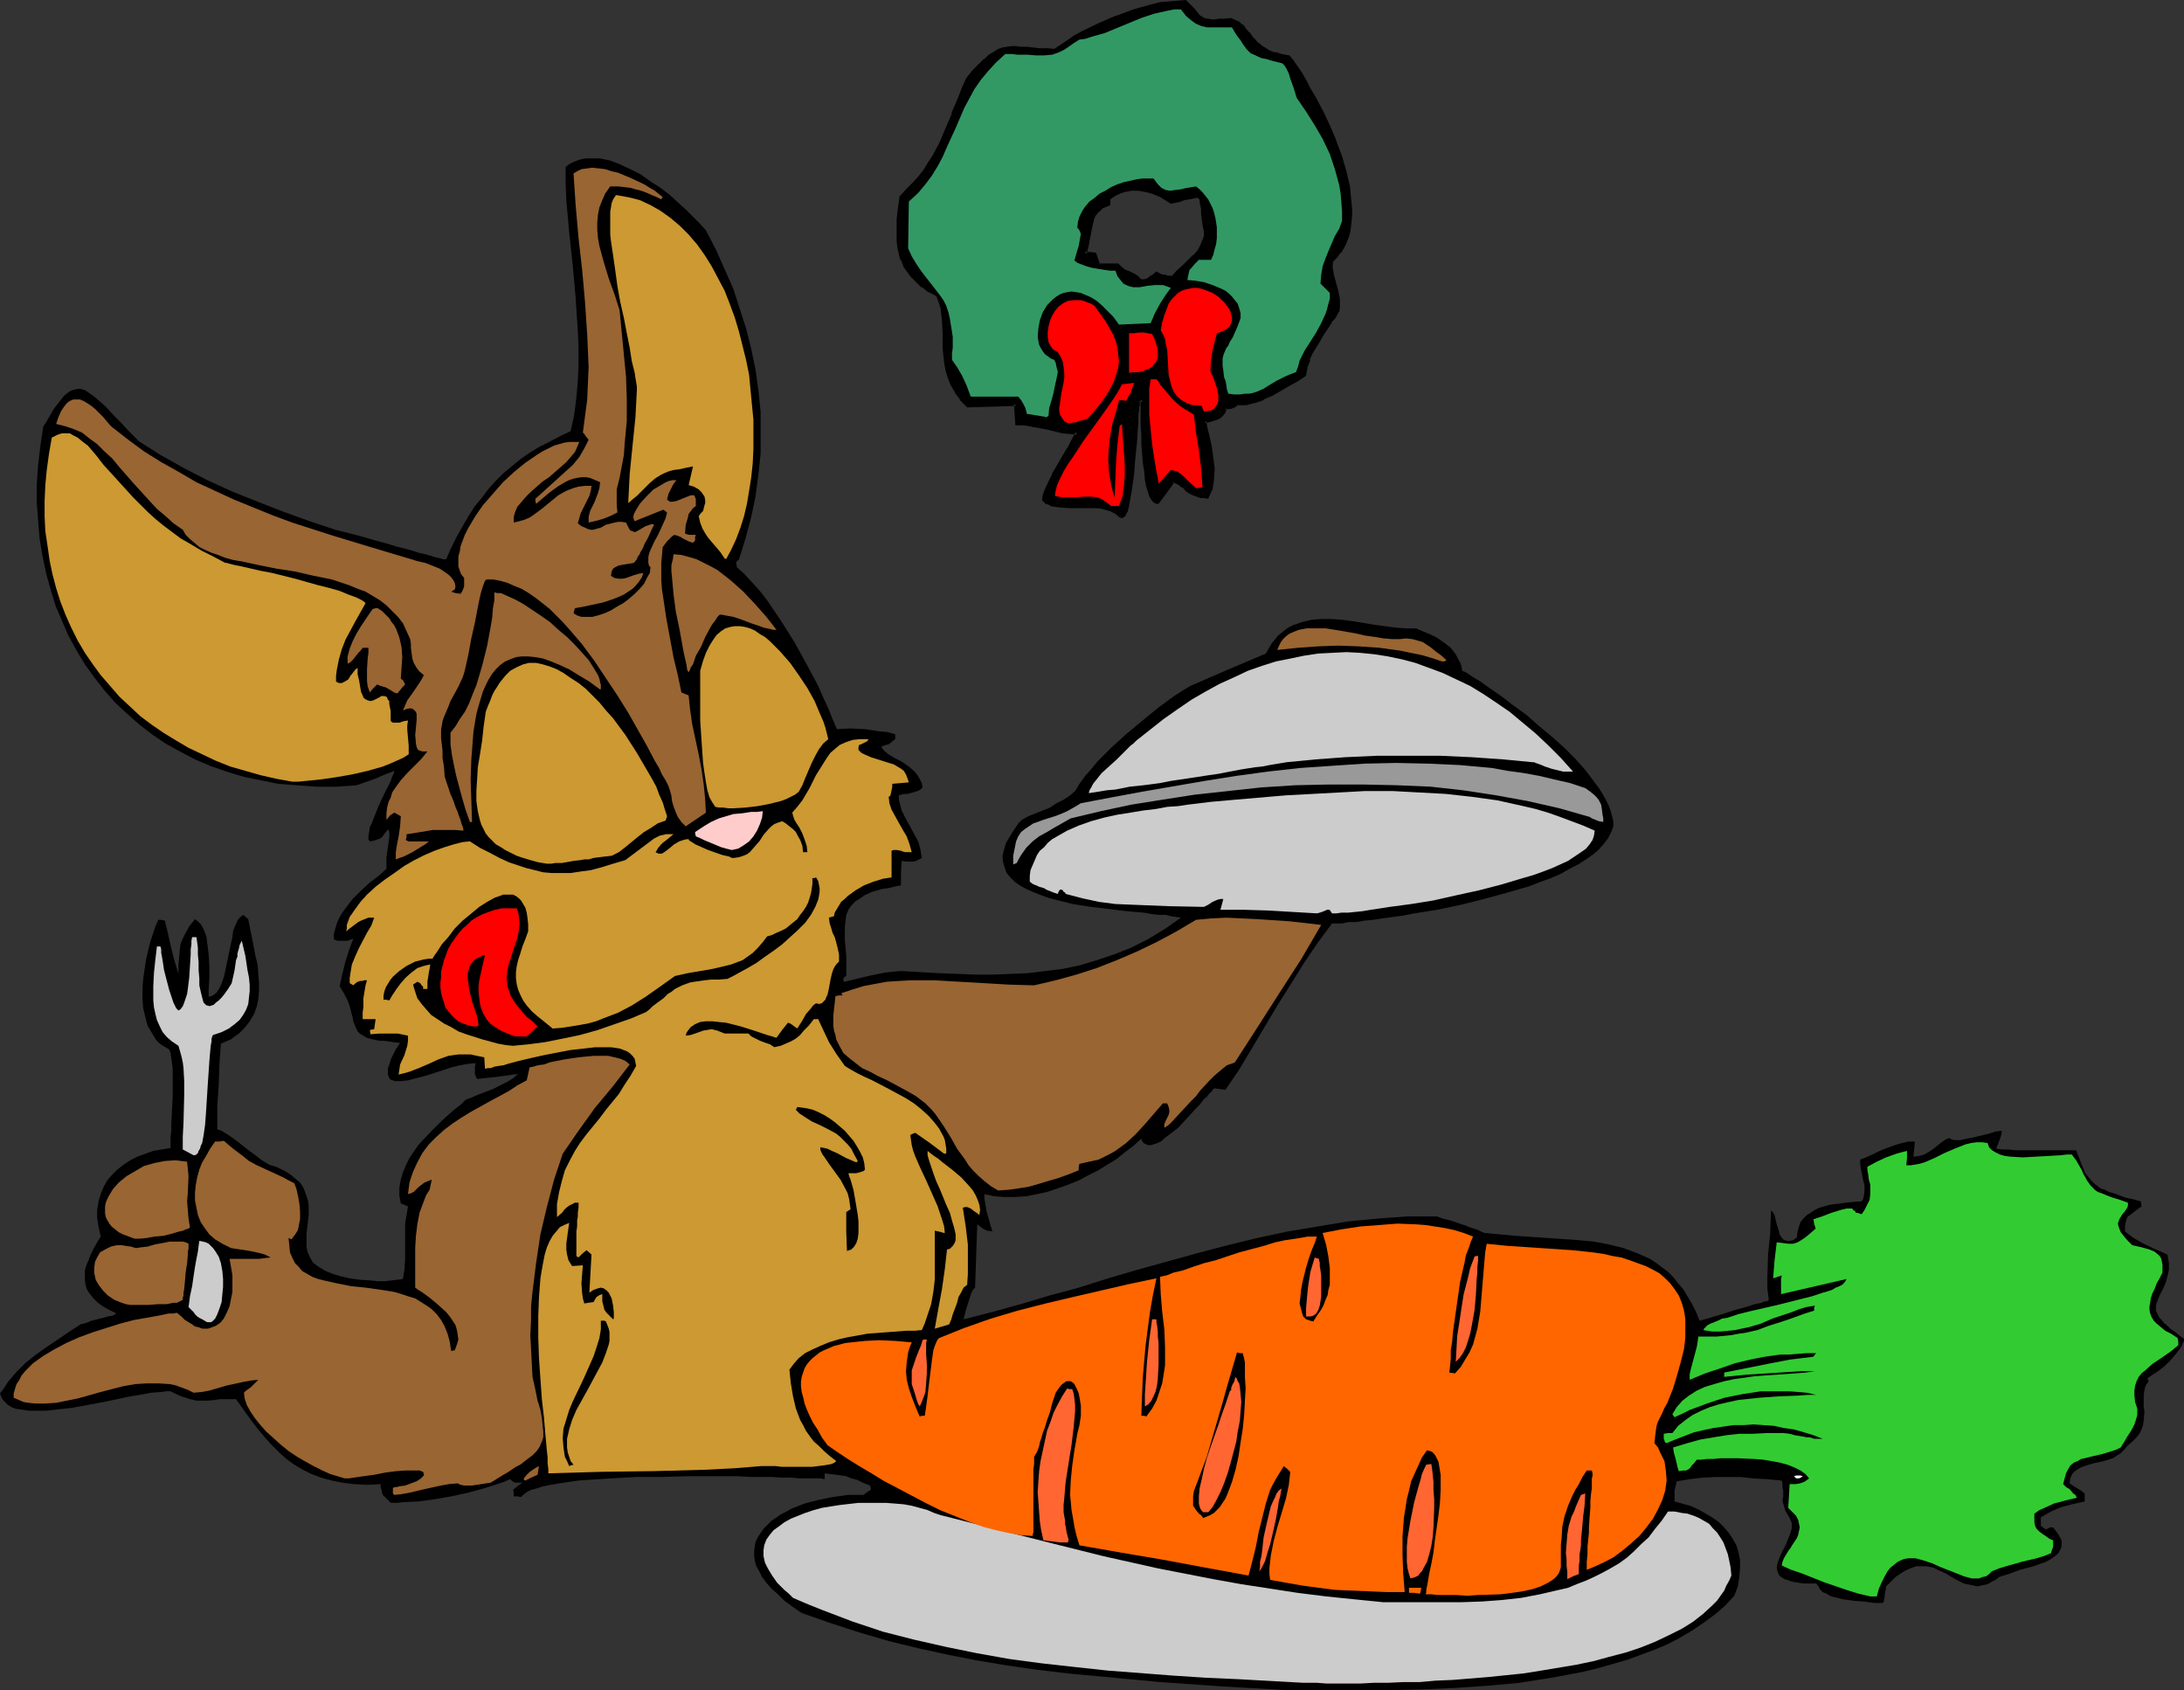
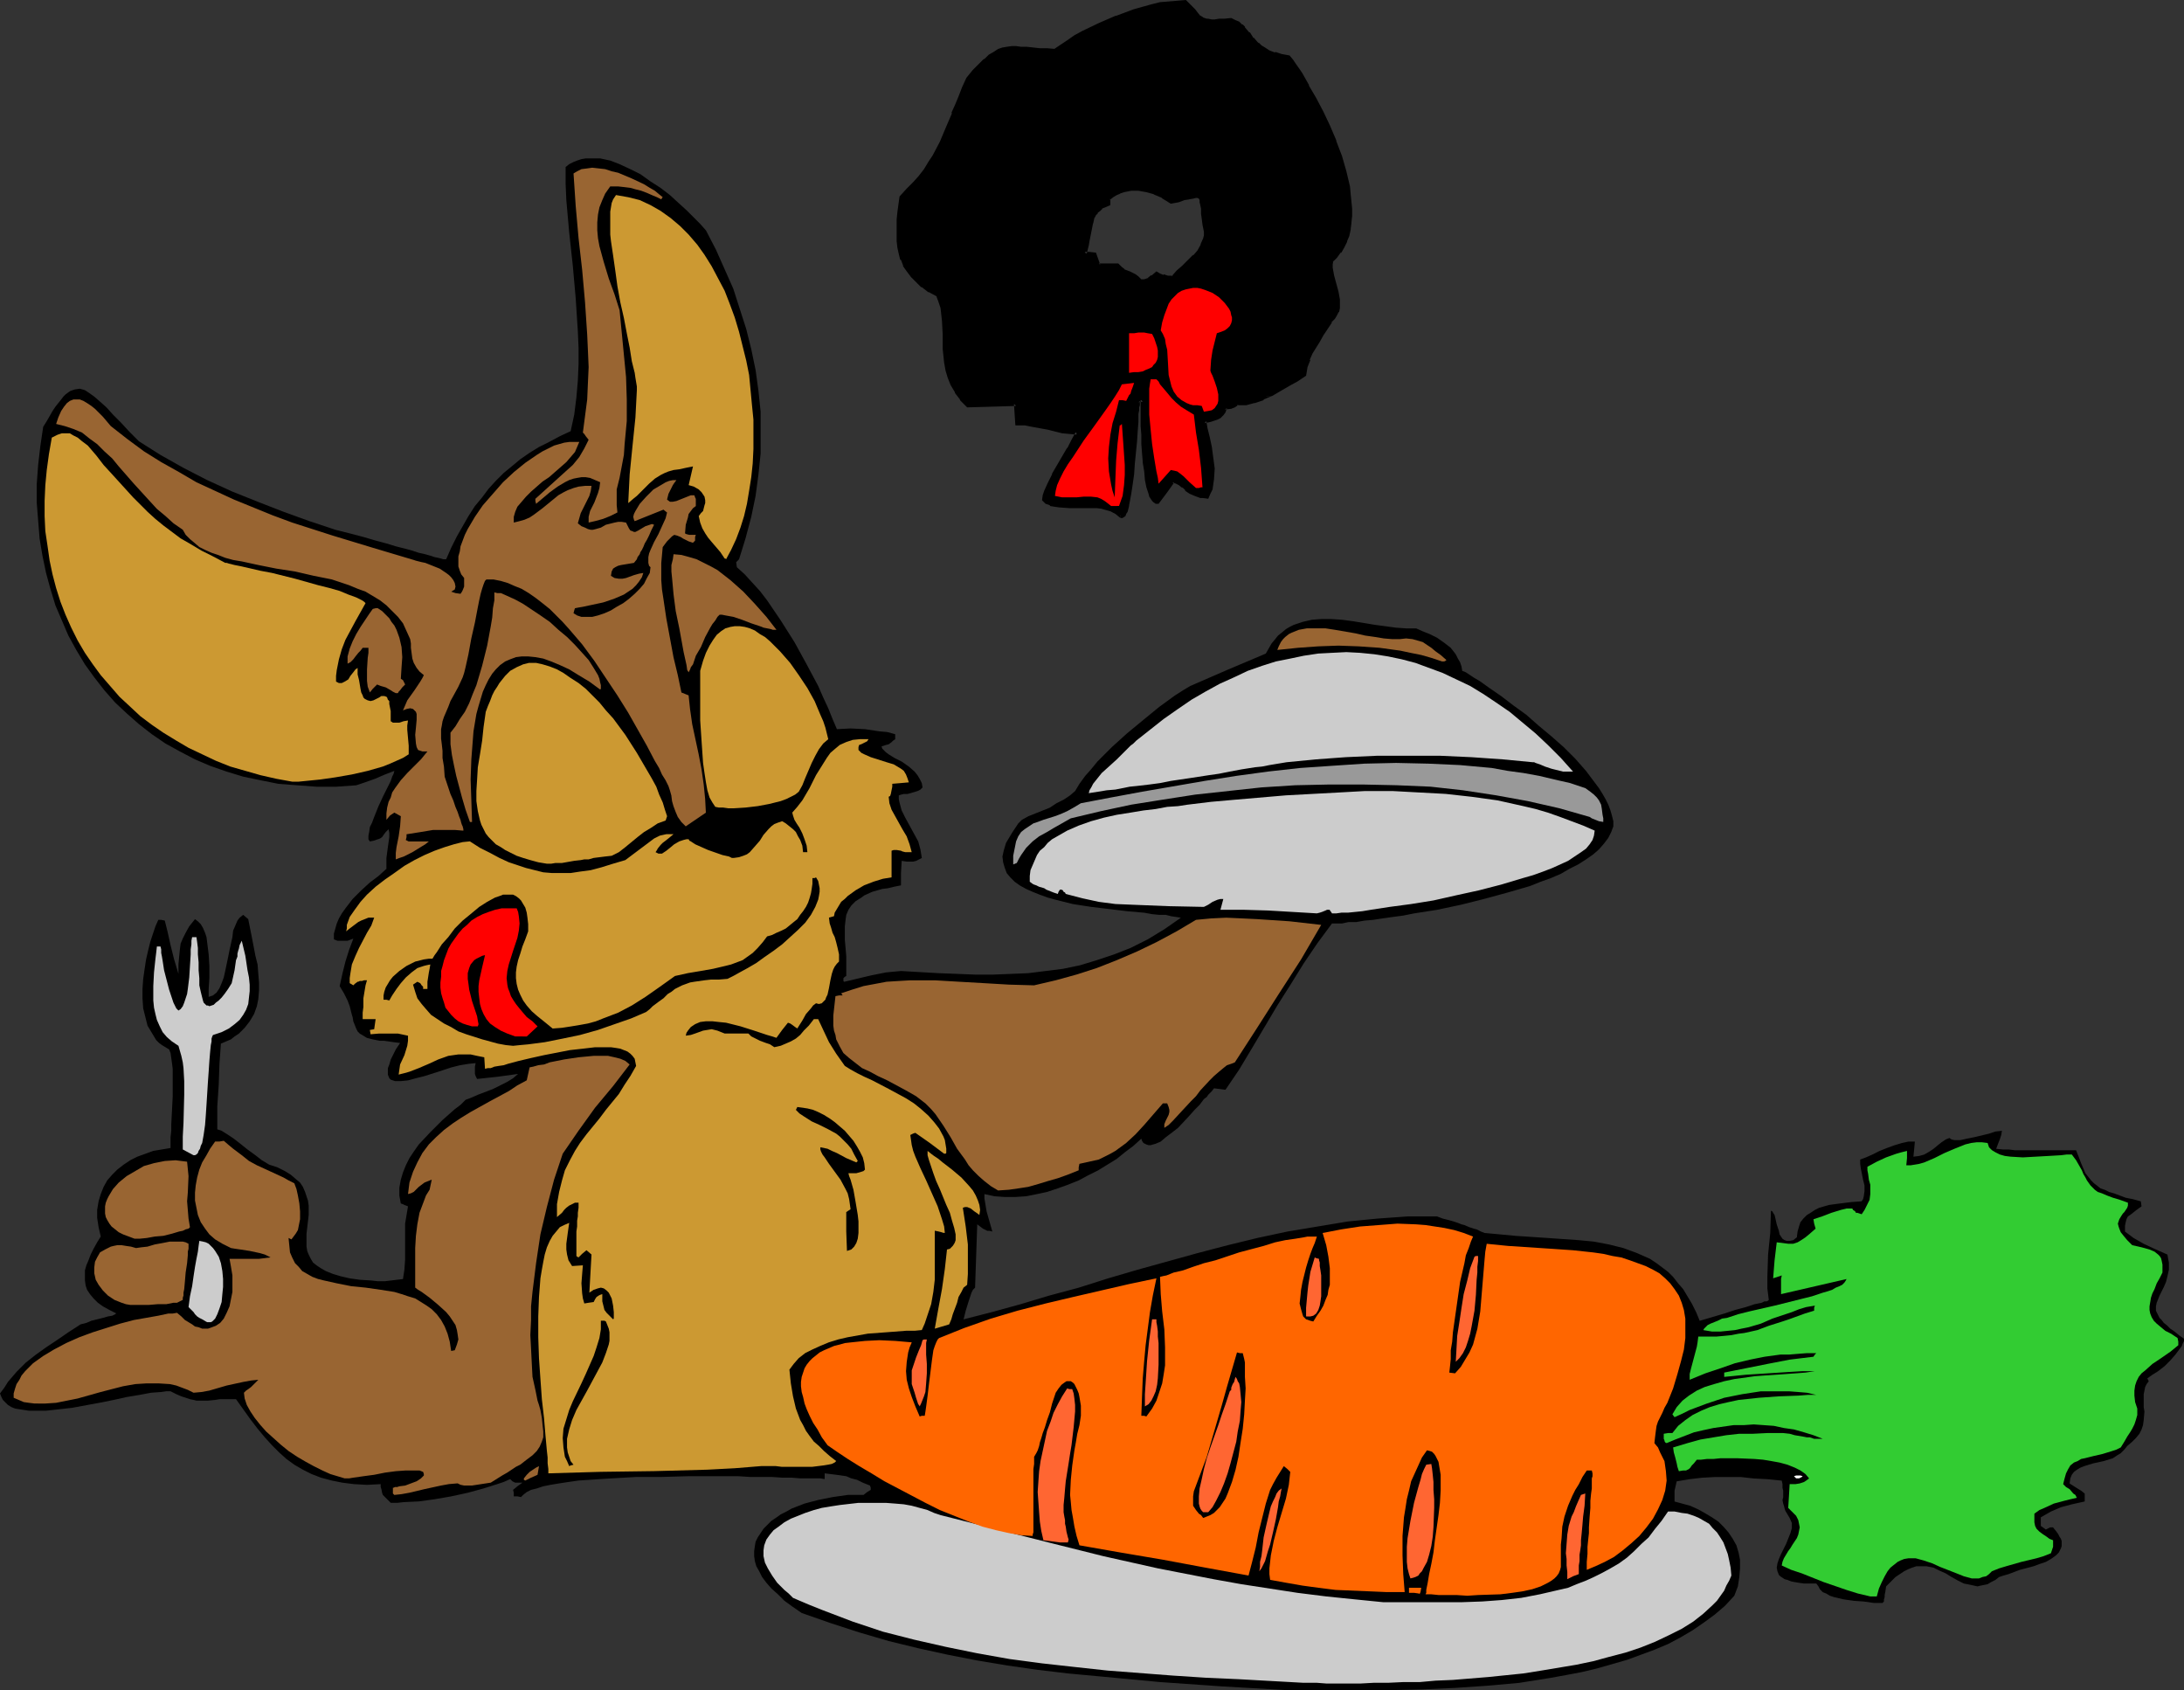
<svg xmlns="http://www.w3.org/2000/svg" xmlns:ns1="http://sodipodi.sourceforge.net/DTD/sodipodi-0.dtd" xmlns:ns2="http://www.inkscape.org/namespaces/inkscape" version="1.0" width="129.766mm" height="100.386mm" id="svg53" ns1:docname="Rabbit - Christmas Dinner.wmf">
  <rect width="100%" height="100%" fill="#333333" stroke="none" />
  <ns1:namedview id="namedview53" pagecolor="#ffffff" bordercolor="#000000" borderopacity="0.25" ns2:showpageshadow="2" ns2:pageopacity="0.0" ns2:pagecheckerboard="0" ns2:deskcolor="#d1d1d1" ns2:document-units="mm" />
  <defs id="defs1">
    <pattern id="WMFhbasepattern" patternUnits="userSpaceOnUse" width="6" height="6" x="0" y="0" />
  </defs>
  <path style="fill:#000000;fill-opacity:1;fill-rule:evenodd;stroke:none" d="m 288.456,379.412 -14.059,-0.808 -13.898,-0.97 -13.736,-1.293 -6.949,-0.646 -6.787,-0.808 -6.787,-0.97 -6.787,-1.131 -6.626,-1.293 -6.626,-1.454 -6.626,-1.616 -6.626,-1.939 -6.464,-2.101 -6.464,-2.262 -2.101,-1.454 -1.778,-1.293 -1.454,-1.454 -1.454,-1.293 -1.131,-1.293 -0.97,-1.293 -0.646,-1.293 -0.646,-1.131 -0.323,-1.131 -0.162,-1.131 v -1.131 l 0.162,-1.131 0.162,-0.97 0.485,-0.97 0.646,-0.97 0.646,-0.97 0.808,-0.808 0.97,-0.97 0.97,-0.646 1.131,-0.808 1.293,-0.646 1.131,-0.646 2.909,-1.131 3.07,-0.808 3.232,-0.646 3.394,-0.485 h 3.555 l 0.808,-0.646 0.808,-0.485 v -0.485 l -0.162,-0.485 -1.616,-0.646 -1.293,-0.646 -1.293,-0.323 -1.131,-0.485 -2.262,-0.323 -1.293,-0.162 -1.293,-0.162 v 1.293 l -0.97,-0.162 h -1.293 -1.616 -1.616 l -1.939,-0.162 h -2.101 l -2.424,-0.162 h -2.262 -2.586 l -2.586,-0.162 h -11.312 l -5.818,0.162 h -5.656 l -5.656,0.323 -2.586,0.162 -2.424,0.162 -2.424,0.162 -2.262,0.323 -2.101,0.323 -1.939,0.323 -1.616,0.323 -1.454,0.485 -1.293,0.323 -0.97,0.485 -0.808,0.646 -0.485,0.485 -0.808,-0.162 h -0.808 v -0.808 l -0.162,-0.646 0.97,-0.808 1.131,-0.808 h -0.97 -0.646 l -0.646,-0.323 -0.485,-0.485 -1.454,0.646 -1.454,0.485 -3.07,0.97 -3.555,0.97 -3.717,0.808 -3.717,0.646 -3.555,0.485 -3.394,0.162 -1.454,0.162 h -1.454 l -0.808,-0.808 -0.485,-0.485 -0.485,-0.485 -0.162,-0.485 -0.162,-0.808 -0.162,-0.485 v -0.646 l -3.07,0.162 -2.909,-0.162 -2.586,-0.323 -2.424,-0.485 -2.424,-0.646 -2.101,-0.808 -1.939,-0.97 -1.939,-1.131 -1.778,-1.293 -1.616,-1.454 -1.616,-1.616 -1.616,-1.777 -1.616,-1.939 -1.616,-2.101 -1.616,-2.262 -1.616,-2.262 h -1.454 -1.131 -1.131 l -0.97,0.162 -1.616,0.162 H 45.41 44.117 l -0.646,-0.162 -0.808,-0.162 -0.97,-0.323 -0.97,-0.323 -1.131,-0.485 -1.293,-0.646 h -0.97 l -1.131,0.162 -2.262,0.162 -2.586,0.485 -2.909,0.485 -2.909,0.646 -3.232,0.646 -6.141,1.131 -2.909,0.323 -2.909,0.323 H 7.757 6.464 L 5.494,316.554 4.363,316.392 3.394,316.231 2.586,315.908 1.778,315.423 1.293,314.938 0.646,314.292 0.323,313.645 0,312.837 l 0.97,-1.293 0.808,-1.293 1.939,-2.262 2.101,-2.101 2.262,-1.777 2.262,-1.616 2.424,-1.616 2.586,-1.777 2.747,-1.777 1.293,-0.323 1.131,-0.485 2.586,-0.646 1.131,-0.323 0.97,-0.162 0.646,-0.323 0.162,-0.162 h 0.162 l -1.616,-0.808 -1.454,-0.808 -1.131,-0.808 -0.97,-0.97 -0.808,-0.97 -0.646,-0.97 -0.323,-0.97 -0.162,-1.131 v -1.131 -1.131 l 0.323,-1.131 0.485,-1.131 0.485,-1.293 0.646,-1.293 0.808,-1.454 0.808,-1.293 -0.485,-2.101 -0.323,-2.101 v -1.777 l 0.323,-1.939 0.485,-1.616 0.646,-1.616 0.808,-1.454 1.131,-1.293 1.131,-1.131 1.454,-1.131 1.454,-0.97 1.616,-0.808 1.778,-0.646 1.778,-0.646 1.939,-0.323 1.939,-0.323 v -1.131 -1.293 l 0.162,-1.454 v -1.454 l 0.162,-3.07 0.162,-3.232 v -3.232 -1.454 -1.454 l -0.162,-1.293 -0.162,-1.131 -0.162,-1.131 -0.323,-0.808 -0.808,-0.485 -0.808,-0.485 -0.646,-0.485 -0.646,-0.646 -0.97,-1.616 -0.97,-1.616 -0.485,-1.939 -0.485,-1.939 -0.162,-2.262 v -2.101 l 0.162,-2.262 0.323,-2.262 0.323,-2.101 0.485,-2.101 0.485,-1.939 0.646,-1.939 0.485,-1.454 0.646,-1.454 h 0.646 l 0.808,0.162 0.323,1.293 0.323,1.293 0.646,2.909 0.808,3.232 0.97,3.232 v -1.131 -0.97 l 0.162,-1.777 0.162,-1.616 0.162,-1.293 0.485,-1.131 0.646,-1.293 0.808,-1.454 0.646,-0.808 0.646,-0.808 0.646,0.485 0.646,0.646 0.485,0.808 0.485,1.131 0.323,0.97 0.162,1.293 0.323,2.585 0.162,2.585 v 2.747 l -0.162,2.424 v 0.97 0.808 l 0.97,-0.323 0.808,-0.646 0.646,-0.97 0.485,-1.131 0.485,-1.293 0.323,-1.454 0.646,-3.07 0.323,-1.616 0.323,-1.454 0.323,-1.454 0.162,-1.454 0.485,-1.131 0.485,-1.131 0.485,-0.646 0.808,-0.646 1.131,0.97 0.808,4.04 0.808,4.201 0.485,1.939 0.162,2.101 0.162,1.939 v 1.777 l -0.162,1.939 -0.323,1.616 -0.646,1.777 -0.97,1.616 -1.131,1.454 -1.293,1.293 -0.97,0.646 -0.808,0.646 -1.131,0.485 -1.131,0.485 -0.323,4.525 -0.162,4.686 -0.323,4.848 v 5.171 l 0.485,0.162 0.485,0.162 1.293,0.808 1.454,0.97 1.454,1.131 1.616,1.293 1.778,1.293 1.454,1.131 1.616,0.97 1.939,0.646 1.616,0.808 1.293,0.808 1.131,0.97 0.97,0.808 0.646,0.97 0.485,1.131 0.323,0.97 0.323,0.97 0.162,1.131 v 2.101 l -0.485,4.201 v 1.939 0.97 l 0.162,0.97 0.323,0.808 0.485,0.97 0.485,0.808 0.808,0.646 0.97,0.646 1.131,0.646 1.616,0.646 1.616,0.485 2.101,0.485 2.262,0.323 2.586,0.162 1.454,0.162 h 1.616 l 4.04,-0.485 0.323,-2.101 0.162,-2.262 v -4.201 -3.878 l 0.323,-1.939 0.323,-1.939 -0.808,-0.323 -0.323,-0.162 -0.485,-0.162 -0.323,-1.777 v -1.777 l 0.323,-1.777 0.485,-1.616 0.646,-1.616 0.808,-1.616 0.97,-1.454 1.131,-1.616 2.586,-2.747 2.747,-2.747 2.747,-2.424 1.293,-0.97 0.646,-0.646 0.485,-0.485 1.293,-0.485 1.454,-0.646 3.394,-1.293 1.616,-0.808 1.616,-0.808 1.293,-0.808 1.131,-0.97 -4.686,0.646 -4.525,0.485 -0.323,-0.646 -0.162,-0.485 v -0.97 -0.323 -0.323 l 0.162,-0.808 -1.616,0.162 -1.939,0.323 -1.939,0.485 -1.939,0.646 -4.04,1.293 -1.939,0.485 -1.778,0.485 -1.616,0.162 H 89.365 88.718 l -0.485,-0.162 -0.485,-0.162 -0.323,-0.323 -0.323,-0.808 v -0.646 -0.808 l 0.323,-0.808 0.323,-1.131 0.485,-0.97 0.646,-1.293 0.97,-1.454 -1.293,-0.162 -1.131,-0.162 -1.131,-0.162 h -0.97 l -0.808,-0.162 -0.808,-0.162 -1.293,-0.323 -0.808,-0.485 -0.808,-0.485 -0.485,-0.485 -0.323,-0.646 -0.323,-0.808 -0.323,-0.808 -0.162,-0.97 -0.162,-0.485 -0.162,-0.646 -0.323,-1.293 -0.485,-1.293 -0.808,-1.616 -0.97,-1.616 0.646,-2.909 0.646,-2.585 0.808,-2.585 0.97,-2.585 -1.293,0.485 h -1.293 -0.97 l -0.808,-0.323 v -1.293 l 0.323,-1.131 0.323,-1.131 0.485,-1.131 0.646,-1.131 0.808,-1.131 1.616,-2.101 1.939,-1.939 1.939,-1.777 1.939,-1.454 1.778,-1.616 v -1.293 -1.131 l 0.323,-2.424 0.323,-2.262 v -0.97 l -0.162,-0.808 -0.646,0.646 -0.485,0.646 -0.323,0.485 -0.485,0.323 -0.485,0.162 -0.485,0.162 -0.485,0.162 -0.808,0.162 -0.323,-0.485 v -0.808 l 0.162,-0.808 0.162,-1.131 0.485,-0.97 0.485,-1.293 0.97,-2.424 1.131,-2.424 1.131,-2.262 0.485,-0.97 0.323,-0.97 0.323,-0.646 0.162,-0.646 -2.101,0.808 -2.262,0.97 -2.262,0.808 -1.939,0.646 -4.525,0.323 H 71.104 l -4.363,-0.323 -4.202,-0.323 -4.04,-0.808 -3.878,-0.808 -3.717,-1.131 -3.717,-1.293 -3.394,-1.454 -3.394,-1.777 -3.232,-1.777 -3.07,-2.101 -2.909,-2.262 -2.747,-2.424 -2.586,-2.424 -2.424,-2.747 -2.262,-2.909 -2.101,-2.909 -1.939,-3.232 -1.778,-3.232 -1.454,-3.393 -1.454,-3.393 -1.131,-3.717 -0.97,-3.555 -0.808,-3.878 -0.646,-3.878 -0.323,-4.04 -0.323,-4.04 v -4.04 l 0.323,-4.363 0.485,-4.201 0.646,-4.363 0.808,-1.293 0.646,-1.131 0.646,-1.131 0.646,-0.97 0.646,-0.808 0.646,-0.808 0.485,-0.646 0.485,-0.485 0.646,-0.485 0.485,-0.323 0.97,-0.323 1.131,-0.162 1.131,0.323 0.97,0.646 1.131,0.808 1.293,1.131 1.454,1.293 1.454,1.616 1.778,1.777 1.939,2.101 2.101,2.101 4.848,3.07 5.171,2.909 5.333,2.747 5.656,2.585 5.656,2.262 5.818,2.262 5.818,2.101 5.818,1.939 3.232,0.808 3.07,0.808 2.747,0.808 2.424,0.646 2.101,0.646 1.939,0.485 1.778,0.485 1.454,0.485 1.454,0.323 1.131,0.323 0.97,0.323 0.808,0.162 0.646,0.162 0.485,0.162 h 0.323 0.323 l 1.131,-2.585 1.293,-2.585 1.293,-2.262 1.293,-2.262 1.454,-2.262 1.616,-1.939 1.454,-1.939 1.616,-1.777 1.778,-1.777 1.778,-1.454 1.939,-1.616 2.101,-1.454 2.101,-1.293 2.262,-1.131 2.424,-1.293 2.424,-1.131 0.808,-3.717 0.485,-3.878 0.323,-3.717 0.162,-3.717 v -3.717 l -0.162,-3.717 -0.485,-7.433 -0.646,-7.272 -0.808,-7.433 -0.646,-7.272 -0.162,-3.717 v -3.717 l 0.808,-0.646 0.97,-0.485 0.808,-0.323 0.97,-0.323 0.97,-0.162 h 1.131 0.97 1.131 l 2.262,0.485 2.101,0.808 2.424,1.131 2.262,1.131 2.262,1.616 2.262,1.454 2.101,1.616 1.939,1.777 1.778,1.616 1.616,1.616 1.454,1.454 1.293,1.454 2.262,4.363 1.939,4.363 1.939,4.363 1.454,4.525 1.454,4.525 1.131,4.525 0.97,4.686 0.646,4.686 0.485,4.686 v 4.686 4.686 l -0.485,4.686 -0.646,4.848 -0.97,4.686 -1.293,4.848 -1.454,4.686 -0.646,0.646 0.162,1.131 1.778,1.616 1.616,1.777 1.778,1.939 1.616,2.101 3.07,4.525 3.07,4.848 2.747,5.009 2.586,4.848 1.131,2.585 1.131,2.424 0.97,2.424 0.97,2.262 3.07,-0.162 3.232,0.162 3.232,0.485 1.778,0.162 1.778,0.485 v 0.485 0.323 0.323 l -0.485,0.323 -0.323,0.323 -0.646,0.485 -0.646,0.162 -0.485,0.162 -0.485,0.162 0.162,0.485 0.323,0.323 0.485,0.485 0.646,0.485 1.293,0.808 1.616,0.808 1.616,1.131 1.293,1.131 0.646,0.808 0.485,0.808 0.485,0.97 0.162,0.97 -0.485,0.485 -0.646,0.323 -1.616,0.485 -0.646,0.162 h -0.808 l -0.646,0.162 -0.485,0.162 v 0.808 l 0.162,0.808 0.485,1.777 0.808,1.616 0.97,1.777 0.97,1.777 0.97,1.777 0.485,1.777 0.162,0.97 0.162,0.97 -0.646,0.323 -0.646,0.323 -0.646,0.162 h -0.323 -1.131 l -1.131,-0.162 -0.162,2.747 v 2.747 l -1.616,0.323 -1.293,0.323 -1.293,0.162 -1.131,0.323 -1.131,0.323 -1.778,0.808 -0.646,0.485 -1.293,0.808 -0.97,0.97 -0.646,0.97 -0.485,1.131 -0.162,1.131 -0.162,1.454 v 1.454 1.616 l 0.162,1.777 0.162,1.939 v 2.101 2.262 l -0.323,0.162 -0.323,0.323 v 0.485 0.162 l 0.162,0.162 6.141,-1.454 3.232,-0.646 1.616,-0.162 1.778,-0.162 8.403,0.485 4.202,0.162 4.04,0.162 h 4.04 l 4.04,-0.162 3.878,-0.162 3.878,-0.485 3.878,-0.485 3.878,-0.808 3.717,-1.131 3.878,-1.293 3.717,-1.454 3.878,-1.939 3.717,-2.262 3.717,-2.585 -0.97,-0.162 -1.131,-0.162 -1.293,-0.323 h -1.454 l -1.616,-0.162 -1.778,-0.323 -3.717,-0.323 -4.04,-0.485 -4.04,-0.485 -4.202,-0.646 -3.878,-0.97 -1.778,-0.485 -1.778,-0.646 -1.616,-0.646 -1.454,-0.646 -1.454,-0.808 -1.131,-0.808 -0.97,-0.97 -0.808,-0.97 -0.485,-1.293 -0.323,-1.131 -0.162,-1.293 0.323,-1.454 0.485,-1.616 0.97,-1.616 0.485,-0.808 0.646,-0.97 0.646,-0.97 0.808,-0.808 1.454,-0.808 1.616,-0.646 3.232,-1.293 1.454,-0.97 1.616,-0.808 1.454,-0.97 1.131,-0.97 0.97,-1.616 1.293,-1.777 1.293,-1.454 1.454,-1.777 3.232,-3.232 3.394,-3.07 3.717,-3.07 3.555,-2.909 3.555,-2.585 1.778,-1.131 1.616,-0.97 8.565,-3.717 8.403,-3.555 0.646,-1.131 0.646,-1.131 0.808,-0.97 0.646,-0.808 0.808,-0.646 0.97,-0.808 0.808,-0.485 0.97,-0.485 1.939,-0.646 2.101,-0.485 2.101,-0.162 h 2.262 l 2.424,0.162 2.424,0.323 4.848,0.808 4.848,0.646 2.262,0.162 h 2.262 l 1.454,0.646 1.616,0.646 1.616,0.808 1.616,1.131 1.454,1.131 1.131,1.454 0.485,0.97 0.485,0.808 0.323,0.97 0.162,0.97 0.808,0.323 0.97,0.646 0.97,0.646 1.131,0.646 2.262,1.616 2.586,1.777 2.747,2.101 2.909,2.101 2.747,2.424 2.909,2.424 2.747,2.424 2.586,2.585 2.424,2.747 1.939,2.585 0.97,1.293 0.808,1.293 0.646,1.131 0.646,1.293 0.485,1.293 0.323,1.131 0.323,1.293 v 1.131 l -0.485,1.293 -0.646,1.293 -0.97,1.293 -1.131,1.293 -1.293,1.131 -1.616,1.131 -1.778,1.131 -1.939,0.97 -1.939,1.131 -2.262,0.97 -2.262,0.808 -2.424,0.97 -5.01,1.454 -5.333,1.454 -5.171,1.293 -5.333,1.131 -5.171,0.808 -2.424,0.485 -2.424,0.323 -2.262,0.323 -2.101,0.323 -1.939,0.162 -1.778,0.323 h -1.778 l -1.454,0.323 h -1.293 -0.97 l -3.232,4.363 -3.07,4.524 -2.909,4.686 -3.07,4.848 -5.656,9.534 -2.909,4.848 -3.07,4.525 -1.293,-0.162 -1.293,-0.162 -0.485,0.646 -0.323,0.323 -0.485,0.485 -0.323,0.485 -0.646,0.485 -0.97,1.293 -1.131,1.131 -1.293,1.454 -2.424,2.585 -1.454,1.131 -1.293,0.97 -1.131,0.97 -1.131,0.485 -1.131,0.323 h -0.485 l -0.485,-0.162 -0.323,-0.162 -0.323,-0.162 -0.323,-0.485 -0.162,-0.485 -1.778,1.616 -1.939,1.454 -1.778,1.454 -2.101,1.293 -2.101,1.293 -2.262,1.131 -2.101,1.131 -2.424,0.97 -2.262,0.808 -2.424,0.808 -2.262,0.485 -2.424,0.485 -2.424,0.162 h -2.424 l -2.262,-0.162 -2.262,-0.485 v 0.97 l 0.162,0.97 0.323,1.939 1.293,4.525 -0.646,-0.162 h -0.485 l -0.97,-0.485 -0.646,-0.485 -0.646,-0.485 -0.485,14.22 -0.485,0.485 -0.323,0.646 -0.323,0.97 -0.323,0.97 -0.646,2.101 -0.485,1.939 6.302,-1.616 6.464,-1.777 6.464,-1.939 6.626,-1.777 6.626,-2.101 6.626,-1.939 13.413,-3.717 6.787,-1.777 6.626,-1.616 6.787,-1.454 6.787,-1.131 6.787,-1.131 6.626,-0.646 6.787,-0.485 h 3.232 3.394 l 1.293,0.485 1.293,0.323 1.131,0.323 0.97,0.323 0.808,0.323 0.646,0.162 1.131,0.485 0.97,0.323 0.646,0.162 0.97,0.485 0.808,0.323 3.555,0.323 3.394,0.323 7.272,0.485 6.949,0.485 3.394,0.323 3.394,0.646 3.232,0.808 3.07,1.131 1.454,0.646 1.454,0.646 1.454,0.97 1.293,0.97 1.293,0.97 1.131,1.131 1.131,1.454 1.131,1.293 0.97,1.616 0.97,1.616 0.97,1.939 0.808,1.939 5.494,-1.616 2.424,-0.808 2.424,-0.646 0.97,-0.323 0.97,-0.323 0.808,-0.162 0.808,-0.162 0.646,-0.323 h 0.485 l 0.323,-0.162 0.162,-0.162 -0.323,-2.585 v -2.585 l 0.162,-5.009 0.485,-4.848 0.162,-5.009 0.323,0.162 0.162,0.323 0.323,0.485 0.162,0.646 0.323,1.454 0.485,1.454 0.162,0.808 0.323,0.485 0.323,0.485 0.485,0.323 0.485,0.162 h 0.646 l 0.808,-0.162 0.808,-0.646 0.162,-1.293 0.323,-1.131 0.323,-0.97 0.646,-0.808 0.808,-0.808 0.808,-0.485 0.97,-0.646 0.97,-0.485 2.262,-0.646 2.424,-0.323 2.586,-0.323 2.262,-0.162 0.323,-0.485 0.162,-0.646 0.162,-1.131 v -1.293 l -0.323,-1.293 -0.485,-2.424 -0.162,-1.131 v -0.97 l 1.293,-0.485 1.454,-0.646 1.616,-0.808 1.616,-0.646 1.778,-0.646 1.616,-0.485 1.454,-0.323 h 0.808 0.646 l -0.162,1.777 -0.162,1.616 1.293,-0.162 1.131,-0.323 1.131,-0.646 0.97,-0.646 0.97,-0.808 0.808,-0.646 0.97,-0.646 0.808,-0.323 0.485,0.323 0.646,0.162 h 0.485 0.808 l 1.454,-0.323 1.616,-0.323 3.394,-0.808 1.454,-0.485 1.454,-0.162 -0.162,0.97 -0.323,0.97 -0.323,0.808 -0.485,1.293 1.616,0.162 h 1.293 l 1.293,0.162 h 2.424 0.97 10.342 l 0.646,1.616 0.485,1.293 0.485,1.131 0.485,1.131 0.646,0.808 0.646,0.808 0.646,0.646 0.646,0.485 0.808,0.646 0.97,0.323 0.97,0.485 1.131,0.323 1.293,0.485 1.293,0.485 1.616,0.323 1.778,0.485 0.162,1.131 -1.131,0.808 -0.808,0.646 -0.646,0.485 -0.485,0.323 -0.323,0.646 -0.162,0.646 -0.162,0.808 v 1.293 l 1.939,1.454 2.262,1.293 2.424,1.131 2.909,1.293 0.162,0.97 0.162,0.808 v 1.616 l -0.323,1.454 -0.323,1.293 -0.485,1.131 -0.485,0.97 -0.485,0.97 -0.323,0.808 -0.323,0.808 -0.162,0.808 v 0.97 l 0.485,0.97 0.323,0.646 0.485,0.485 0.485,0.646 0.646,0.485 0.808,0.808 0.97,0.646 0.97,0.808 1.131,0.808 v 0.485 l -0.323,0.646 -0.162,0.485 -0.485,0.646 -0.97,1.293 -1.131,1.293 -1.293,1.293 -1.454,1.131 -1.293,0.808 -1.131,0.808 0.323,0.646 -0.485,0.646 -0.323,0.646 -0.162,0.808 -0.162,0.808 v 1.939 0.97 l 0.162,0.97 -0.162,1.939 -0.162,1.131 -0.323,0.97 -0.485,0.97 -0.808,0.97 -0.808,0.808 -1.131,0.97 -0.646,0.808 -0.808,0.808 -0.808,0.485 -0.97,0.646 -2.101,0.646 -2.262,0.485 -2.101,0.646 -0.808,0.323 -0.808,0.485 -0.646,0.485 -0.485,0.646 -0.323,0.808 -0.162,1.131 1.778,1.131 0.808,0.485 0.808,0.646 v 1.777 l -1.454,0.323 -1.454,0.323 -2.424,0.646 -1.131,0.485 -1.131,0.485 -1.131,0.646 -1.131,0.646 v 1.939 l 1.131,0.808 0.323,-0.162 0.323,-0.162 0.323,-0.162 h 0.646 l 0.646,0.808 0.485,0.646 0.323,0.646 0.323,0.485 0.162,0.485 v 0.646 0.485 l -0.162,0.485 -0.485,0.97 -0.646,0.646 -1.131,0.808 -1.131,0.646 -1.454,0.485 -1.293,0.485 -3.07,0.808 -1.293,0.485 -1.293,0.485 -1.131,0.323 -0.97,0.323 -0.808,0.646 -0.97,0.485 -0.808,0.485 -0.808,0.162 -0.808,0.162 -0.646,0.162 -1.454,-0.323 -1.616,-0.323 -1.293,-0.646 -1.454,-0.808 -1.293,-0.808 -1.454,-0.646 -1.293,-0.646 -1.616,-0.323 h -0.646 -0.808 -0.808 l -0.97,0.323 -0.808,0.323 -0.97,0.485 -0.97,0.646 -0.97,0.646 -0.97,0.97 -1.131,1.131 -0.162,1.131 -0.162,0.808 v 0.485 l -0.162,0.485 v 0.485 l -0.323,0.323 h -1.939 l -2.262,-0.323 -2.262,-0.162 -2.262,-0.323 -2.101,-0.485 -0.97,-0.323 -0.808,-0.485 -0.808,-0.323 -0.646,-0.646 -0.323,-0.646 -0.485,-0.646 h -1.454 -1.293 l -1.131,-0.162 -0.97,-0.162 -0.808,-0.162 -0.808,-0.323 -0.646,-0.162 -0.485,-0.323 -0.485,-0.323 -0.323,-0.323 -0.323,-0.808 -0.162,-0.808 0.162,-0.97 0.162,-0.485 0.162,-0.485 0.485,-1.131 1.131,-2.262 0.97,-2.424 0.323,-1.131 v -1.131 l -0.485,-1.131 -0.485,-0.808 -0.485,-0.808 -0.162,-0.485 -0.162,-0.646 -0.162,-0.485 -0.162,-0.808 0.162,-0.646 v -1.454 l -0.162,-0.646 v -0.808 l -0.162,-0.808 -3.232,-0.323 -3.07,-0.162 -2.909,-0.323 h -2.909 -2.909 l -2.909,0.162 -2.747,0.323 -2.909,0.485 -0.485,2.101 v 1.131 1.293 l 1.778,0.485 1.778,0.485 1.778,0.808 1.454,0.808 1.616,0.97 1.454,0.97 1.131,1.131 1.131,1.293 0.97,1.454 0.808,1.454 0.485,1.616 0.323,1.616 v 1.939 l -0.162,1.939 -0.323,2.101 -0.808,2.101 -2.101,2.262 -2.262,1.939 -2.424,1.777 -2.586,1.777 -2.747,1.616 -2.747,1.454 -3.07,1.293 -3.07,1.131 -3.07,1.131 -3.394,0.97 -3.394,0.97 -3.394,0.808 -3.394,0.646 -3.555,0.646 -7.11,1.131 -7.272,0.646 -7.11,0.485 -7.11,0.323 -6.949,0.162 h -6.787 -9.211 -2.909 z" id="path1" />
  <path style="fill:#cccccc;fill-opacity:1;fill-rule:evenodd;stroke:none" d="m 292.657,377.796 -14.544,-0.808 -7.272,-0.323 -7.434,-0.485 -14.706,-1.131 -7.434,-0.808 -7.272,-0.808 -7.272,-0.97 -7.272,-1.293 -7.11,-1.454 -7.11,-1.616 -6.949,-1.777 -6.787,-2.262 -6.787,-2.585 -3.232,-1.293 -3.394,-1.454 -0.97,-0.97 -0.97,-0.808 -0.808,-0.808 -0.808,-0.808 -1.131,-1.616 -0.97,-1.616 -0.646,-1.293 -0.323,-1.454 v -1.293 l 0.162,-1.131 0.485,-1.293 0.808,-1.131 0.808,-0.97 1.131,-0.808 1.293,-0.97 1.454,-0.808 1.616,-0.646 1.616,-0.646 1.939,-0.646 1.778,-0.485 1.939,-0.323 2.101,-0.323 4.202,-0.485 h 4.202 1.939 l 2.101,0.162 1.939,0.162 1.778,0.323 1.778,0.485 1.778,0.485 1.454,0.646 1.454,0.485 24.24,6.14 12.282,3.07 12.282,2.747 12.443,2.424 6.302,1.131 6.302,0.97 6.302,0.97 6.464,0.808 6.302,0.646 6.464,0.646 h 4.363 4.363 9.05 l 4.525,-0.162 4.363,-0.323 4.363,-0.485 4.202,-0.808 4.202,-0.97 2.101,-0.485 1.939,-0.808 2.101,-0.808 1.778,-0.808 1.939,-0.97 1.778,-0.97 1.939,-1.131 1.778,-1.293 1.616,-1.454 1.616,-1.616 1.616,-1.454 1.454,-1.939 1.454,-1.777 1.454,-2.101 h 1.454 l 1.616,0.323 1.293,0.162 1.454,0.485 1.131,0.485 1.131,0.646 1.131,0.646 0.808,0.97 0.97,0.97 0.646,0.97 0.808,1.293 0.485,1.293 0.485,1.293 0.323,1.454 0.323,1.616 0.162,1.777 -0.485,1.131 -0.646,1.131 -0.485,1.131 -0.808,1.131 -0.808,1.131 -0.97,0.97 -2.101,1.939 -2.262,1.777 -2.586,1.616 -2.909,1.454 -3.07,1.454 -3.232,1.293 -3.394,1.131 -3.717,0.97 -3.555,0.97 -3.878,0.808 -3.878,0.646 -3.878,0.646 -4.04,0.646 -7.918,0.808 -7.918,0.646 -3.878,0.162 -3.555,0.323 h -3.717 l -3.394,0.162 h -3.232 l -2.909,0.162 h -7.757 l -2.101,-0.162 z" id="path2" />
  <path style="fill:#32cc32;fill-opacity:1;fill-rule:evenodd;stroke:none" d="m 419.998,358.406 -2.747,-0.646 -2.586,-0.808 -5.171,-1.777 -4.848,-1.939 -2.424,-0.808 -2.101,-0.97 0.162,-0.808 0.323,-0.808 0.97,-1.616 0.485,-0.646 0.485,-0.808 0.97,-1.454 0.323,-0.808 0.162,-0.808 0.162,-0.808 -0.162,-0.808 -0.162,-0.808 -0.485,-0.97 -0.808,-0.808 -0.97,-0.97 0.162,-2.585 0.162,-2.747 h 0.646 0.646 l 0.97,-0.162 0.97,-0.323 0.485,-0.323 0.646,-0.485 -0.808,-0.97 -1.131,-0.808 -1.293,-0.646 -1.616,-0.646 -1.778,-0.485 -1.778,-0.323 -1.939,-0.323 -1.939,-0.162 -3.878,-0.162 h -3.717 l -1.616,0.162 h -1.454 l -1.293,0.162 h -0.97 l -0.646,0.808 -0.323,0.323 -0.162,0.162 -0.323,0.485 -0.323,0.323 -0.323,0.162 -0.323,0.162 h -0.646 l -0.97,0.162 -0.323,-0.97 -0.162,-0.808 -0.323,-1.293 -0.323,-1.131 -0.162,-1.131 3.232,-0.97 2.909,-0.808 2.909,-0.485 2.909,-0.485 2.909,-0.323 h 3.07 l 3.232,-0.162 h 3.555 l 1.454,0.162 1.131,0.323 0.97,0.162 0.97,0.162 0.808,0.162 h 0.646 l 0.485,0.162 0.485,0.162 h 0.646 0.485 0.808 l -2.101,-0.808 -2.101,-0.646 -2.262,-0.646 -2.262,-0.323 -2.262,-0.485 -2.262,-0.162 -2.262,-0.162 -2.262,0.162 h -2.262 l -2.262,0.323 -2.262,0.323 -2.262,0.485 -2.101,0.485 -2.101,0.808 -2.101,0.808 -1.939,0.808 -0.323,-0.162 -0.162,-0.323 v -0.162 l -0.162,-0.323 v -0.485 -0.646 l 0.97,-0.162 h 0.97 l 1.293,-1.616 1.616,-1.293 1.616,-1.131 1.939,-0.97 1.939,-0.808 2.101,-0.646 2.101,-0.485 2.262,-0.485 4.525,-0.485 4.525,-0.323 4.363,-0.162 2.101,-0.162 h 1.939 l -2.101,-0.485 -1.939,-0.162 -2.101,-0.162 h -2.101 -4.202 l -4.202,0.646 -4.04,0.808 -3.878,1.293 -3.878,1.454 -1.616,0.808 -1.778,0.808 -0.485,-0.646 0.97,-1.616 1.293,-1.454 1.454,-1.131 1.778,-1.131 1.778,-0.808 2.101,-0.646 2.262,-0.646 2.262,-0.485 4.686,-0.646 2.262,-0.162 2.424,-0.162 4.525,-0.323 2.101,-0.162 2.101,-0.323 h -2.747 l -2.747,0.162 -5.01,0.323 -5.01,0.323 -4.848,0.485 v -0.97 l 4.848,-0.97 4.848,-0.97 5.01,-0.97 5.333,-0.646 0.323,-0.485 0.323,-0.323 h -2.101 l -2.101,0.162 -1.939,0.162 h -1.939 l -3.555,0.485 -3.232,0.646 -3.394,0.808 -3.232,1.131 -3.394,1.131 -3.555,1.454 v -1.293 l 0.323,-1.293 0.646,-2.424 0.646,-2.424 0.162,-0.97 0.162,-1.293 h 2.101 1.939 l 1.778,-0.162 1.616,-0.162 1.616,-0.323 1.293,-0.162 2.909,-0.646 2.586,-0.97 3.07,-0.97 1.454,-0.485 1.778,-0.646 1.778,-0.646 2.101,-0.646 v -0.646 l 0.162,-0.485 -1.939,0.323 -1.616,0.485 -1.616,0.646 -1.454,0.485 -2.909,0.97 -2.586,1.131 -2.747,0.808 -1.616,0.323 -1.454,0.323 -1.616,0.162 -1.616,0.162 h -1.939 l -1.939,-0.323 0.162,-0.323 0.323,-0.323 0.485,-0.485 0.646,-0.323 0.808,-0.323 0.808,-0.323 0.97,-0.485 1.131,-0.162 2.424,-0.808 2.586,-0.646 5.656,-1.293 5.818,-1.454 2.586,-0.646 2.424,-0.808 1.131,-0.323 0.97,-0.323 0.808,-0.485 0.808,-0.323 0.646,-0.323 0.485,-0.485 0.323,-0.485 0.162,-0.323 -14.706,3.393 v -1.293 -1.131 -0.485 -0.485 l 0.162,-0.808 -1.939,0.646 0.323,-4.04 0.485,-4.04 1.293,0.162 1.293,0.162 h 1.131 l 0.97,-0.323 0.808,-0.485 0.97,-0.646 0.97,-0.808 1.293,-1.131 -0.323,-1.131 -0.162,-0.97 0.97,-0.323 0.97,-0.323 2.101,-0.808 2.101,-0.646 1.293,-0.323 h 1.293 l 0.162,0.323 0.485,0.323 0.162,0.323 h 0.323 l 0.485,0.162 0.485,0.162 0.646,-0.97 0.485,-0.97 0.323,-0.646 0.323,-0.646 0.162,-1.293 v -1.131 -0.485 -0.485 l -0.323,-1.131 -0.162,-1.293 -0.162,-0.808 v -0.808 l 2.101,-1.131 2.101,-0.97 2.262,-0.808 1.131,-0.323 1.293,-0.323 v 1.616 l -0.162,1.616 h 0.97 l 0.97,-0.162 0.97,-0.162 1.131,-0.323 2.262,-0.97 2.262,-1.131 2.262,-0.97 2.424,-0.97 1.293,-0.323 1.293,-0.162 h 1.131 l 1.293,0.162 0.323,0.97 0.646,0.646 0.808,0.485 0.97,0.485 1.131,0.323 1.293,0.162 2.747,0.162 2.909,-0.162 2.909,-0.162 2.747,-0.162 1.293,-0.162 h 1.131 l 0.97,1.293 0.646,1.131 0.646,1.131 0.323,0.808 0.485,0.808 0.323,0.646 0.808,1.131 0.485,0.485 0.485,0.485 0.646,0.485 0.97,0.323 1.131,0.485 1.293,0.485 1.616,0.485 1.778,0.646 v 0.646 l -0.162,0.485 -0.646,0.97 -0.323,0.323 -0.323,0.485 -0.485,0.808 -0.162,0.485 -0.162,0.485 0.162,0.646 0.162,0.485 0.323,0.808 0.646,0.808 0.808,0.97 1.131,1.131 1.454,0.323 1.293,0.323 1.131,0.323 1.131,0.485 0.808,0.646 0.323,0.323 0.323,0.485 0.162,0.646 0.162,0.808 v 0.808 0.97 l -0.646,1.293 -0.646,1.131 -0.485,1.293 -0.485,0.97 -0.323,0.97 -0.162,0.97 -0.162,0.97 v 0.808 l 0.162,0.808 0.323,0.808 0.485,0.808 0.646,0.646 0.97,0.808 0.97,0.808 1.293,0.646 1.454,0.97 0.162,0.808 v 0.808 l -1.778,1.454 -2.101,1.454 -1.939,1.293 -1.616,1.454 -0.808,0.646 -0.646,0.808 -0.485,0.97 -0.323,0.97 -0.162,1.131 v 1.131 l 0.162,1.454 0.485,1.454 v 1.454 l -0.323,1.131 -0.323,0.97 -0.485,0.97 -0.485,0.808 -0.646,0.97 -0.646,1.131 -0.808,1.293 -0.97,0.485 -0.97,0.323 -2.101,0.646 -2.101,0.485 -1.939,0.485 -0.808,0.162 -0.808,0.485 -0.808,0.323 -0.808,0.646 -0.485,0.808 -0.485,0.97 -0.323,1.131 -0.323,1.293 0.646,0.646 0.808,0.485 0.808,0.97 0.485,0.323 0.323,0.646 -1.454,0.323 -1.293,0.323 -2.424,0.646 -2.101,0.97 -1.131,0.485 -1.131,0.808 v 1.131 0.808 l 0.162,0.808 0.323,0.646 0.646,0.646 0.646,0.485 0.97,0.646 0.646,0.485 0.808,0.323 v 0.485 0.97 l -0.162,0.485 -0.162,0.485 -0.162,0.485 -1.616,0.646 -1.616,0.485 -3.394,0.808 -3.394,0.97 -1.616,0.485 -1.616,0.646 -0.646,0.646 -0.646,0.485 -0.808,0.162 -0.808,0.323 h -0.808 -0.808 l -1.778,-0.485 -1.616,-0.646 -3.717,-1.454 -1.778,-0.808 -1.939,-0.646 -1.778,-0.485 h -0.808 -0.808 l -0.97,0.162 -0.808,0.323 -0.646,0.323 -0.808,0.646 -0.808,0.646 -0.646,0.808 -0.646,1.131 -0.646,1.293 -0.646,1.454 -0.485,1.777 z" id="path3" />
  <path style="fill:#ff6600;fill-opacity:1;fill-rule:evenodd;stroke:none" d="m 318.675,357.759 -1.131,-0.162 h -1.131 v -1.131 h 2.747 l -0.162,0.97 -0.162,0.323 v 0.162 z" id="path4" />
  <path style="fill:#ff6600;fill-opacity:1;fill-rule:evenodd;stroke:none" d="m 320.129,357.921 0.162,-0.323 v -0.646 l 0.162,-0.808 0.162,-0.808 0.162,-0.97 0.162,-0.97 0.485,-2.262 0.485,-2.585 0.323,-2.747 0.808,-5.656 0.323,-2.747 0.162,-2.747 v -2.424 -1.131 l -0.162,-0.97 -0.162,-0.97 -0.162,-0.97 -0.323,-0.646 -0.323,-0.646 -0.323,-0.485 -0.485,-0.485 -0.485,-0.162 -0.646,-0.162 -1.131,1.616 -0.808,1.777 -0.808,1.777 -0.808,1.777 -0.485,2.101 -0.485,1.939 -0.323,2.101 -0.323,1.939 -0.323,4.201 v 4.363 l 0.162,4.201 0.323,4.04 h -4.04 l -3.717,-0.162 -3.878,-0.162 -3.878,-0.162 -3.878,-0.485 -3.555,-0.485 -3.717,-0.646 -3.555,-0.646 -0.162,-1.293 v -1.293 l 0.162,-1.454 0.162,-1.454 0.646,-3.232 0.808,-3.07 1.939,-6.464 0.646,-3.07 0.162,-1.454 0.162,-1.454 -0.646,-0.646 -0.808,-0.646 -0.808,1.293 -0.808,1.293 -0.808,1.454 -0.646,1.293 -0.97,3.07 -0.808,3.232 -0.808,3.232 -0.646,3.393 -0.808,3.232 -0.808,3.07 -9.696,-1.777 -9.534,-1.777 -9.534,-1.616 -9.211,-1.616 -0.646,-2.101 -0.485,-2.101 -0.323,-1.939 -0.323,-1.777 -0.162,-1.777 -0.162,-1.616 0.162,-3.393 0.323,-3.232 0.485,-3.393 0.323,-1.777 0.323,-1.939 0.485,-1.939 0.323,-2.101 v -2.262 l -0.323,-1.939 -0.162,-0.808 -0.323,-0.808 -0.323,-0.646 -0.323,-0.646 -0.323,-0.323 -0.485,-0.323 h -0.485 -0.485 l -0.485,0.323 -0.646,0.485 -0.646,0.808 -0.646,0.97 -0.808,2.424 -0.485,1.939 -0.646,1.777 -0.485,1.616 -0.485,1.293 -0.323,1.131 -0.323,0.97 -0.162,0.808 -0.162,0.485 -0.162,0.485 -0.323,0.646 -0.485,0.808 v 0.646 0.97 l -0.162,1.131 v 7.11 2.909 2.585 0.808 0.808 l -0.162,0.485 v 0.323 l -2.586,-0.162 -2.747,-0.485 -2.909,-0.646 -3.07,-0.808 -3.07,-1.131 -3.232,-1.293 -3.232,-1.293 -3.232,-1.616 -6.141,-3.232 -3.07,-1.616 -2.909,-1.777 -2.747,-1.616 -2.586,-1.616 -2.424,-1.616 -2.101,-1.454 -1.293,-1.777 -0.97,-1.777 -0.97,-1.454 -0.808,-1.616 -0.646,-1.454 -0.485,-1.293 -0.323,-1.454 -0.323,-1.131 -0.162,-1.293 v -0.97 l 0.162,-1.131 0.323,-0.97 0.323,-0.97 0.485,-0.808 0.646,-0.808 0.646,-0.646 0.808,-0.646 0.808,-0.646 0.97,-0.485 1.131,-0.485 1.131,-0.485 1.293,-0.323 1.131,-0.323 1.454,-0.162 3.07,-0.323 3.232,-0.162 3.555,0.162 3.717,0.323 -0.485,1.131 -0.323,1.131 -0.323,2.101 -0.162,2.101 0.162,1.939 0.485,1.939 0.646,1.939 0.808,2.101 0.97,2.262 0.485,-0.162 h 0.646 l 0.162,-0.97 0.162,-1.131 0.323,-2.424 0.323,-2.747 0.323,-2.585 0.323,-2.585 0.162,-1.131 0.162,-1.131 0.323,-0.97 0.323,-0.808 0.323,-0.646 0.323,-0.323 5.656,-2.262 5.979,-2.101 5.979,-1.777 6.302,-1.616 6.141,-1.454 12.605,-2.909 6.141,-1.293 -0.808,3.878 -0.646,3.717 -0.485,3.717 -0.485,3.717 -0.323,3.555 -0.323,3.878 -0.162,4.04 -0.162,4.363 h 0.646 l 0.485,0.162 1.293,-1.777 0.97,-1.777 0.646,-1.939 0.646,-1.939 0.323,-1.939 0.323,-2.101 v -1.939 -2.101 l -0.162,-4.04 -0.485,-4.04 -0.323,-3.878 -0.162,-3.878 0.646,-0.162 0.808,-0.162 1.616,-0.646 2.101,-0.485 2.262,-0.808 2.424,-0.808 2.586,-0.646 5.333,-1.777 5.494,-1.454 2.586,-0.808 2.262,-0.485 2.262,-0.323 1.939,-0.323 0.808,-0.162 h 0.808 0.808 0.485 l -0.162,0.485 -0.323,0.97 -0.485,1.131 -0.485,1.293 -0.485,1.454 -0.485,1.616 -0.808,3.232 -0.323,1.777 -0.162,1.616 -0.162,1.454 0.323,1.293 0.323,1.131 0.162,0.485 0.323,0.323 0.323,0.323 0.485,0.162 0.485,0.162 0.646,0.162 0.808,-1.293 0.808,-1.131 0.646,-1.131 0.485,-1.293 0.485,-1.131 0.162,-1.131 0.323,-1.131 v -1.293 -2.424 l -0.323,-2.585 -0.485,-2.585 -0.808,-2.747 4.202,-0.808 4.202,-0.646 4.202,-0.323 4.202,-0.323 4.202,0.162 2.101,0.162 2.101,0.323 2.101,0.323 2.262,0.485 2.101,0.646 2.101,0.808 -0.485,1.131 -0.485,1.454 -0.646,1.616 -0.323,1.777 -0.485,2.101 -0.485,2.101 -0.646,4.525 -0.646,4.524 -0.323,2.262 -0.162,2.101 -0.323,1.939 v 1.939 l -0.162,1.616 -0.162,1.454 1.293,0.162 1.293,-1.454 0.97,-1.616 0.97,-1.616 0.808,-1.777 0.485,-1.777 0.485,-1.777 0.646,-3.878 0.323,-3.878 0.323,-3.878 0.323,-3.878 0.162,-1.777 0.323,-1.777 4.848,0.485 9.858,0.646 4.686,0.323 4.525,0.485 2.262,0.323 2.101,0.485 1.939,0.323 1.939,0.646 1.778,0.646 1.778,0.646 1.616,0.808 1.454,0.808 1.293,1.131 1.131,1.131 0.97,1.293 0.97,1.454 0.646,1.616 0.485,1.616 0.323,1.939 v 2.101 2.262 l -0.323,2.585 -0.646,2.585 -0.808,2.909 -0.97,3.232 -1.293,3.232 -0.646,1.131 -0.485,1.131 -0.97,1.939 -0.323,0.97 -0.162,1.131 -0.162,1.293 -0.162,1.454 0.808,0.97 0.485,1.131 0.485,0.97 0.485,0.97 0.162,1.131 0.162,1.131 0.162,2.101 -0.323,2.262 -0.646,2.101 -0.97,2.101 -1.131,2.101 -1.454,1.939 -1.616,1.939 -1.778,1.616 -1.939,1.616 -1.939,1.454 -2.101,1.131 -2.101,0.97 -1.939,0.808 v -1.777 l 0.162,-1.777 v -1.616 l 0.162,-1.616 0.162,-1.454 v -1.293 l 0.162,-2.424 0.162,-1.939 v -1.616 l 0.162,-1.616 0.162,-1.131 v -0.97 -0.646 -0.646 l 0.162,-0.485 v -0.646 l -0.162,-0.646 h -1.131 l -0.97,1.454 -0.808,1.616 -0.808,1.293 -0.646,1.293 -0.485,1.131 -0.485,1.131 -0.808,2.424 -0.485,2.262 -0.162,2.585 -0.162,1.454 v 1.616 1.616 1.777 l -0.162,0.646 -0.323,0.808 -0.485,0.646 -0.485,0.485 -0.646,0.485 -0.808,0.485 -1.616,0.808 -1.939,0.646 -2.262,0.485 -2.262,0.323 -2.586,0.323 -5.01,0.162 -2.424,0.162 -2.424,-0.162 h -2.101 -1.939 l -1.616,-0.162 z" id="path5" />
  <path style="fill:#ff6632;fill-opacity:1;fill-rule:evenodd;stroke:none" d="m 316.736,354.366 -0.323,-0.97 -0.323,-1.293 -0.162,-1.454 v -1.616 -1.777 l 0.162,-1.939 0.646,-3.878 0.808,-4.04 0.485,-1.777 0.485,-1.777 0.485,-1.616 0.323,-1.293 0.485,-1.131 0.485,-0.97 1.131,-0.162 0.162,0.97 0.162,1.454 0.162,1.616 v 1.777 l 0.162,2.101 v 1.939 l -0.162,4.363 -0.162,2.101 -0.323,2.101 -0.485,1.939 -0.485,1.616 -0.808,1.454 -0.323,0.646 -0.485,0.485 -0.323,0.485 -0.646,0.323 -0.485,0.162 z" id="path6" />
  <path style="fill:#ff6632;fill-opacity:1;fill-rule:evenodd;stroke:none" d="m 351.964,354.527 v -1.616 l -0.162,-1.454 v -1.454 l -0.162,-1.293 0.162,-2.101 0.162,-2.101 0.323,-1.939 0.646,-2.101 0.485,-0.97 0.485,-1.293 0.485,-1.131 0.646,-1.454 0.485,-0.162 0.485,-0.162 -0.162,2.747 -0.323,2.424 -0.162,1.939 -0.162,1.777 -0.162,1.616 v 1.131 l -0.162,1.131 -0.162,0.97 v 0.808 0.646 l -0.162,0.97 v 1.939 l -1.293,0.485 z" id="path7" />
  <path style="fill:#ff6632;fill-opacity:1;fill-rule:evenodd;stroke:none" d="m 282.8,352.75 0.162,-0.97 v -1.131 l 0.323,-1.293 0.162,-1.293 0.323,-2.909 0.646,-2.909 0.646,-2.747 0.323,-1.293 0.485,-1.131 0.485,-0.97 0.323,-0.808 0.485,-0.646 0.646,-0.485 -0.162,0.808 -0.162,0.97 -0.323,1.131 -0.162,1.293 -0.485,2.747 -0.646,2.909 -0.646,2.747 -0.485,1.454 -0.323,1.131 -0.323,1.131 -0.485,0.97 -0.323,0.646 z" id="path8" />
  <path style="fill:#ff6632;fill-opacity:1;fill-rule:evenodd;stroke:none" d="m 238.037,346.286 -3.717,-0.485 -0.485,-2.101 -0.323,-2.101 -0.162,-2.101 -0.162,-2.262 -0.162,-2.262 0.162,-2.424 0.162,-2.262 0.323,-2.262 0.485,-2.262 0.485,-2.262 0.485,-2.262 0.808,-2.101 0.646,-1.939 0.97,-1.939 0.97,-1.777 1.131,-1.777 0.485,0.162 h 0.646 l 0.323,0.97 0.162,1.131 0.162,1.454 v 1.454 l -0.162,1.777 -0.162,1.777 -0.485,4.04 -0.323,1.939 -0.323,2.101 -0.646,4.04 -0.162,1.777 -0.162,1.939 -0.162,1.616 v 1.616 l 0.162,0.97 0.162,0.808 v 0.808 l 0.162,0.646 0.162,1.131 0.162,0.646 0.162,0.646 0.162,0.485 -0.162,0.646 z" id="path9" />
  <path style="fill:#000000;fill-opacity:1;fill-rule:evenodd;stroke:none" d="m 270.195,340.792 -0.485,-0.646 -0.485,-0.323 -0.646,-0.808 -0.323,-0.485 -0.323,-0.485 v -0.646 -0.646 -0.808 l 0.162,-1.131 1.454,-3.878 1.454,-3.878 2.262,-7.756 1.131,-3.878 1.131,-4.04 2.262,-7.756 0.646,0.162 h 0.646 l 0.162,0.646 0.162,0.646 0.162,0.808 v 0.97 1.131 1.131 l 0.162,2.585 -0.162,2.747 -0.162,3.07 -0.323,3.232 -0.485,3.07 -0.485,3.232 -0.646,2.909 -0.808,2.747 -0.485,1.293 -0.485,1.293 -0.485,1.131 -0.646,0.97 -0.646,0.97 -0.646,0.646 -0.646,0.646 -0.808,0.485 -0.808,0.323 z" id="path10" />
  <path style="fill:#ff6632;fill-opacity:1;fill-rule:evenodd;stroke:none" d="m 270.195,339.5 -0.323,-0.323 -0.323,-0.485 -0.162,-0.485 -0.162,-0.646 v -1.616 l 0.162,-1.777 0.485,-2.101 0.485,-2.262 0.646,-2.424 0.808,-2.424 1.778,-5.009 0.808,-2.424 0.808,-2.262 0.646,-1.939 0.323,-0.97 0.323,-0.323 v -0.485 l 0.323,-0.808 0.323,-0.485 0.162,-0.646 0.162,-0.485 0.323,0.485 0.162,0.485 0.323,0.485 0.162,0.808 0.162,1.616 0.162,1.777 -0.162,1.939 -0.162,2.262 -0.485,2.424 -0.323,2.262 -0.646,2.424 -0.646,2.424 -0.646,2.262 -0.808,2.262 -0.808,1.939 -0.97,1.939 -0.808,1.454 -0.97,1.131 z" id="path11" />
  <path style="fill:#996532;fill-opacity:1;fill-rule:evenodd;stroke:none" d="m 88.557,335.622 -0.162,-0.162 -0.162,-0.162 v -0.97 -0.323 h 0.162 l 0.323,-0.162 h 0.485 l 0.485,-0.162 1.293,-0.162 1.293,-0.485 1.293,-0.485 0.485,-0.323 0.485,-0.323 0.323,-0.323 0.323,-0.323 v -0.323 l -0.162,-0.485 -0.808,-0.323 h -0.97 -2.101 l -2.262,0.162 -2.424,0.323 -2.424,0.485 -2.424,0.323 -2.262,0.323 -0.97,0.162 h -0.97 l -1.616,-0.485 -1.616,-0.485 -1.778,-0.808 -1.939,-0.97 -1.778,-0.97 -1.939,-1.131 -1.939,-1.293 -1.778,-1.454 -1.616,-1.454 -1.616,-1.454 -1.293,-1.454 -1.293,-1.616 -0.97,-1.454 -0.808,-1.454 -0.485,-1.454 -0.162,-1.293 0.485,-0.485 0.485,-0.323 0.646,-0.485 0.646,-0.646 0.485,-0.485 0.485,-0.485 -1.616,0.162 -1.778,0.323 -3.717,0.808 -3.878,1.131 -1.778,0.323 -1.778,0.162 -1.293,-0.646 -1.293,-0.485 -1.293,-0.485 -1.454,-0.323 -2.586,-0.162 h -2.586 l -2.586,0.162 -2.747,0.485 -5.01,1.293 -5.171,1.454 -2.424,0.485 -2.424,0.485 -2.424,0.162 H 7.757 L 6.464,314.938 5.333,314.776 4.202,314.292 3.07,313.807 v -0.97 l 0.323,-1.131 0.323,-0.97 0.646,-0.97 0.485,-0.97 0.808,-0.97 0.808,-0.808 0.97,-0.97 1.131,-0.808 1.131,-0.808 2.424,-1.454 2.747,-1.454 2.909,-1.293 3.07,-1.131 3.07,-0.97 3.07,-0.97 3.07,-0.808 2.747,-0.485 2.747,-0.485 2.262,-0.485 h 0.97 l 0.97,-0.162 0.97,0.808 0.808,0.808 0.808,0.485 0.808,0.485 0.646,0.485 0.808,0.162 0.808,0.323 h 0.646 0.646 l 0.485,-0.162 1.293,-0.485 0.97,-0.646 0.808,-0.97 0.646,-1.293 0.646,-1.454 0.323,-1.616 0.323,-1.616 v -1.939 -1.777 l -0.323,-1.939 -0.323,-1.777 h 4.363 2.262 l 1.293,-0.162 1.293,-0.162 -1.293,-0.646 -1.131,-0.323 -2.262,-0.485 -2.101,-0.323 -1.131,-0.162 -0.97,-0.162 -1.939,-0.97 -1.616,-0.97 -1.293,-1.131 -0.97,-1.293 -0.97,-1.454 -0.646,-1.616 -0.323,-1.616 -0.323,-1.616 v -1.777 l 0.162,-1.616 0.323,-1.777 0.485,-1.777 0.646,-1.616 0.97,-1.616 0.808,-1.454 1.131,-1.616 h 0.97 l 0.97,-0.162 1.131,0.97 0.97,0.808 1.939,1.454 1.616,1.293 1.778,0.97 1.778,0.808 2.101,0.97 2.101,0.97 1.131,0.646 1.293,0.646 0.485,1.293 0.323,1.454 0.323,1.777 0.162,1.777 v 1.777 l -0.323,1.616 -0.162,0.808 -0.485,0.808 -0.485,0.646 -0.485,0.646 -0.646,-0.323 0.162,1.616 0.162,1.616 0.485,1.131 0.646,1.293 0.808,0.808 0.808,0.97 1.131,0.646 1.131,0.646 1.293,0.485 1.293,0.323 2.909,0.646 3.232,0.646 3.232,0.323 3.394,0.485 3.07,0.485 1.616,0.485 1.454,0.485 1.616,0.485 1.293,0.808 1.293,0.808 1.131,0.808 1.131,1.131 0.97,1.293 0.808,1.454 0.646,1.616 0.485,1.777 0.323,2.101 0.808,-0.162 0.485,-1.293 0.323,-1.131 -0.162,-1.131 -0.162,-0.97 -0.323,-1.131 -0.646,-0.97 -0.646,-0.97 -0.808,-0.97 -1.778,-1.616 -1.939,-1.616 -1.778,-1.293 -0.808,-0.485 -0.646,-0.485 v -3.07 -3.07 -2.747 l 0.162,-2.747 0.323,-2.585 0.485,-2.585 0.97,-2.585 0.485,-1.293 0.808,-1.293 0.485,-2.262 -0.808,0.323 -0.808,0.323 -1.293,0.97 -1.131,1.131 -0.646,0.323 -0.646,0.162 0.162,-1.293 0.162,-1.293 0.808,-2.424 0.97,-2.101 1.131,-2.101 1.454,-1.939 1.616,-1.616 1.778,-1.616 1.939,-1.454 1.939,-1.293 2.101,-1.293 4.363,-2.424 4.202,-2.262 1.939,-1.293 2.101,-1.131 0.323,-1.454 0.323,-1.454 0.808,-0.162 1.131,-0.323 1.293,-0.162 1.293,-0.485 3.232,-0.646 3.232,-0.485 3.394,-0.323 h 1.616 1.616 l 1.454,0.323 1.293,0.323 1.131,0.485 0.97,0.808 -3.717,4.848 -4.04,4.848 -3.717,5.171 -1.778,2.585 -1.778,2.585 -1.939,5.817 -1.616,6.14 -1.454,6.14 -0.97,6.464 -0.808,6.464 -0.323,3.232 v 3.07 l -0.162,3.393 0.162,3.07 0.162,3.232 0.162,3.07 0.323,1.454 0.323,1.454 0.485,2.424 0.323,0.97 0.323,1.131 0.323,1.777 0.162,1.616 0.162,1.454 v 1.293 l -0.323,0.97 -0.485,1.131 -0.646,0.97 -0.97,0.97 -1.293,0.97 -1.454,1.131 -0.97,0.485 -0.97,0.646 -0.97,0.646 -1.131,0.646 -1.293,0.808 -1.293,0.808 -2.101,0.323 -2.101,0.323 h -1.778 l -0.808,-0.162 -0.646,-0.323 -1.939,0.162 -1.778,0.323 -3.717,0.808 -3.394,0.808 -1.778,0.323 z" id="path12" />
  <path style="fill:#996532;fill-opacity:1;fill-rule:evenodd;stroke:none" d="m 117.968,332.39 -0.323,-0.162 v -0.323 l 0.646,-0.808 0.323,-0.323 0.323,-0.323 0.97,-0.646 0.485,-0.323 0.646,-0.323 -0.162,0.97 -0.162,0.97 -1.454,0.646 z" id="path13" />
  <path style="fill:#ffffff;fill-opacity:1;fill-rule:evenodd;stroke:none" d="m 403.353,331.905 -0.323,-0.323 -0.162,-0.162 0.485,-0.162 h 0.323 0.485 0.162 l 0.485,0.162 -0.162,0.162 -0.323,0.162 -0.323,0.162 z" id="path14" />
  <path style="fill:#cc9932;fill-opacity:1;fill-rule:evenodd;stroke:none" d="m 123.139,330.774 v -0.97 l -0.162,-1.293 v -1.293 l -0.162,-1.454 -0.162,-1.777 -0.162,-1.777 -0.162,-1.939 -0.162,-1.939 -0.485,-4.201 -0.323,-4.525 -0.323,-4.686 -0.162,-4.686 v -4.686 l 0.162,-4.363 0.162,-2.101 0.162,-2.101 0.323,-1.939 0.323,-1.777 0.323,-1.616 0.485,-1.616 0.646,-1.454 0.646,-1.131 0.808,-0.97 0.808,-0.97 0.97,-0.485 1.131,-0.485 -0.323,2.262 -0.323,2.424 v 1.293 l 0.162,1.131 0.323,1.293 0.808,1.293 2.424,-0.162 -0.162,1.939 -0.162,2.101 0.162,2.262 0.162,1.131 0.323,1.131 0.97,-0.162 1.131,-0.162 0.323,-0.646 0.323,-0.485 0.485,-0.323 0.323,-0.162 0.485,-0.162 v 0.97 0.646 l 0.323,1.293 0.162,0.646 0.485,0.646 0.646,0.646 0.808,0.808 0.162,-0.162 v -0.323 -1.131 l -0.162,-1.454 -0.323,-1.616 -0.323,-0.646 -0.323,-0.646 -0.485,-0.485 -0.646,-0.485 -0.646,-0.162 -0.646,0.162 -0.97,0.323 -0.97,0.646 0.485,-8.564 -1.131,-0.97 -0.97,0.808 -0.808,0.808 -0.323,-0.162 -0.162,-0.162 v -3.07 -2.424 l 0.162,-1.131 v -1.293 l 0.162,-0.97 v -0.808 l 0.162,-1.131 v -1.131 h -0.808 l -0.646,0.323 -0.646,0.323 -0.646,0.485 -0.485,0.485 -0.485,0.646 -1.131,0.97 v -2.909 l 0.485,-2.747 0.646,-2.585 0.646,-2.262 1.131,-2.262 1.131,-2.101 1.131,-1.777 1.454,-1.939 2.909,-3.555 1.454,-1.939 1.454,-1.777 1.454,-1.777 1.293,-2.101 1.293,-1.939 1.293,-2.262 -0.162,-0.808 -0.162,-0.808 -0.485,-0.646 -0.485,-0.485 -0.646,-0.485 -0.808,-0.323 -0.808,-0.323 -0.97,-0.162 -1.131,-0.162 h -1.131 -2.424 l -2.747,0.323 -2.909,0.323 -5.818,1.131 -2.909,0.646 -2.747,0.646 -2.424,0.646 -0.97,0.323 -1.131,0.162 -0.97,0.162 -0.808,0.323 h -0.646 l -0.646,0.162 -0.162,-2.585 -1.616,-0.323 -1.454,-0.323 h -1.293 -1.454 l -1.131,0.162 -1.131,0.162 -2.262,0.808 -2.101,0.97 -2.262,0.97 -2.101,0.808 -1.131,0.323 -1.293,0.323 0.162,-1.131 0.162,-1.131 0.97,-2.101 0.646,-2.101 0.162,-1.131 v -1.131 l -2.262,-0.485 h -2.101 -2.101 l -1.939,0.162 -0.162,-0.97 0.97,-0.162 0.162,-1.131 0.162,-1.131 h -2.909 v -1.454 l 0.162,-1.293 v -0.97 -0.97 l 0.323,-1.939 0.162,-0.97 0.323,-1.131 h -0.646 l -0.485,0.162 h -0.485 l -0.323,0.162 h -0.162 l -0.646,0.485 -0.323,0.323 -0.808,-0.485 v -1.131 l 0.162,-1.131 0.323,-1.939 0.808,-1.939 0.808,-1.777 1.778,-3.393 0.97,-1.616 0.646,-1.777 h -1.293 l -0.808,0.323 -0.808,0.323 -0.646,0.323 -1.293,0.97 -0.646,0.485 -0.808,0.646 0.162,-0.646 v -0.808 l 0.646,-1.777 1.131,-1.616 1.293,-1.777 1.454,-1.616 1.939,-1.777 2.101,-1.616 2.101,-1.454 2.262,-1.616 2.262,-1.293 2.262,-1.131 2.262,-0.97 2.262,-0.808 2.101,-0.646 1.939,-0.485 1.616,-0.162 2.262,1.454 2.262,1.131 2.101,1.131 2.101,0.97 1.939,0.646 1.939,0.646 1.939,0.485 1.939,0.485 1.939,0.162 h 2.101 2.101 l 2.101,-0.323 2.424,-0.323 2.424,-0.646 2.586,-0.808 2.747,-0.808 1.293,-0.97 1.293,-0.97 2.586,-1.939 1.293,-0.97 1.293,-0.646 1.454,-0.323 h 0.808 0.808 l -0.97,0.808 -0.808,0.646 -0.646,0.485 -0.485,0.485 -0.646,0.808 -0.162,0.323 -0.323,0.485 0.323,0.162 0.323,0.162 h 0.323 0.485 l 0.97,-0.646 0.808,-0.646 0.97,-0.808 1.131,-0.646 0.97,-0.323 0.646,-0.162 h 0.485 l 0.162,0.323 0.323,0.162 0.485,0.323 0.485,0.323 1.454,0.646 1.454,0.646 3.232,1.131 1.454,0.323 0.646,0.323 h 0.485 l 1.131,-0.162 0.97,-0.323 0.808,-0.323 0.646,-0.485 1.131,-1.293 1.131,-1.293 0.808,-1.293 1.131,-1.293 0.646,-0.646 0.646,-0.485 0.808,-0.323 0.97,-0.323 0.808,0.485 1.616,1.293 0.646,0.646 0.485,0.97 0.485,0.808 0.485,1.293 0.162,1.454 h 0.97 l -0.162,-1.454 -0.485,-1.454 -0.485,-1.293 -0.646,-1.293 -0.646,-0.97 -0.485,-0.808 -0.323,-0.97 -0.162,-0.646 1.131,-1.293 1.131,-1.454 1.616,-2.747 1.454,-2.909 1.616,-2.585 0.808,-1.293 0.808,-1.131 1.131,-0.97 0.97,-0.808 1.454,-0.646 1.454,-0.485 1.616,-0.162 h 1.939 l -0.323,0.485 -0.323,0.162 -0.646,0.323 -0.323,0.162 -0.485,0.162 -0.162,0.485 v 0.646 l 0.646,0.646 0.646,0.323 1.454,0.646 3.555,1.131 1.616,0.485 0.808,0.485 0.808,0.485 0.646,0.485 0.485,0.808 0.323,0.808 0.323,0.97 -1.778,0.162 -1.939,0.162 v 0.646 l -0.162,0.808 -0.162,0.808 -0.162,0.485 -0.323,0.162 0.162,1.454 0.485,1.454 0.808,1.454 0.808,1.454 0.808,1.454 0.97,1.616 0.646,1.777 0.485,1.777 h -0.808 -0.646 l -0.646,-0.162 -0.323,-0.162 -0.97,-0.162 h -0.646 l -0.485,0.162 v 5.979 l -1.939,0.323 -2.101,0.646 -2.101,0.808 -1.939,1.131 -1.778,1.293 -0.646,0.646 -0.808,0.646 -0.485,0.808 -0.485,0.808 -0.485,0.808 -0.162,0.808 -1.131,0.323 0.162,1.293 0.323,0.97 0.323,1.131 0.485,0.97 0.323,1.131 0.323,1.293 0.323,1.454 v 1.616 l -0.485,0.485 -0.485,0.646 -0.323,0.646 -0.323,0.97 -0.323,1.454 -0.323,1.777 -0.323,1.454 -0.323,0.646 -0.162,0.485 -0.485,0.485 -0.323,0.323 -0.646,0.162 -0.646,-0.162 -0.646,0.485 -0.485,0.646 -1.131,1.293 -0.808,1.454 -1.131,1.777 -0.485,-0.323 -0.646,-0.485 -0.485,-0.323 -0.485,-0.162 -1.293,1.616 -1.293,1.777 -0.97,-0.323 -1.131,-0.323 -1.454,-0.485 -1.454,-0.485 -3.07,-0.97 -3.232,-0.808 -1.616,-0.162 -1.454,-0.162 h -1.454 l -1.293,0.162 -1.131,0.485 -0.97,0.646 -0.646,0.808 -0.323,0.485 -0.162,0.646 1.131,-0.162 0.97,-0.323 1.778,-0.646 0.97,-0.162 0.97,-0.162 0.646,0.162 0.646,0.162 0.808,0.323 0.808,0.323 h 5.333 l 0.646,0.646 0.646,0.323 1.293,0.646 1.293,0.485 0.97,0.323 0.97,0.646 1.454,-0.323 1.131,-0.485 1.131,-0.485 1.131,-0.646 0.97,-0.808 0.808,-0.97 1.131,-1.131 1.131,-1.454 h 0.97 l 1.131,2.424 1.293,2.747 1.616,2.585 1.939,2.747 1.293,0.808 1.454,0.808 1.616,0.808 1.778,0.808 3.717,1.939 3.878,2.101 1.778,1.131 1.616,1.293 1.616,1.454 1.293,1.454 1.131,1.454 0.97,1.777 0.323,0.808 0.162,0.97 0.162,0.97 v 0.97 l -0.162,0.162 h -0.323 l -3.232,-2.424 -3.232,-2.262 -0.485,0.162 -0.646,0.323 0.162,1.131 0.162,1.131 0.323,1.293 0.485,1.293 1.131,2.585 1.293,2.747 1.293,2.909 1.293,2.909 0.97,2.909 0.485,1.616 0.162,1.454 h -0.323 l -0.485,-0.162 -0.646,-0.162 -0.808,-0.162 v 2.747 2.747 2.747 2.747 l -0.323,2.747 -0.485,2.747 -0.97,2.909 -0.485,1.454 -0.646,1.454 -1.616,0.162 h -1.939 l -2.101,0.162 -2.101,0.162 -4.363,0.323 -4.525,0.808 -2.101,0.485 -2.101,0.646 -1.939,0.808 -1.778,0.808 -1.616,0.808 -1.454,1.131 -1.131,1.293 -0.97,1.293 0.323,3.07 0.485,2.909 0.646,2.747 0.485,1.293 0.485,1.293 0.646,1.131 0.646,1.293 0.808,1.131 0.97,1.293 1.131,0.97 1.131,1.131 1.293,1.131 1.454,1.131 -0.323,0.323 -0.646,0.323 -0.808,0.162 -0.97,0.162 -1.293,0.162 -1.293,0.162 h -2.747 -2.909 -1.293 l -1.293,-0.162 h -1.131 -0.808 -0.808 -0.485 l -5.979,0.485 -6.141,0.323 -11.958,0.323 -11.958,0.162 z" id="path15" />
  <path style="fill:#000000;fill-opacity:1;fill-rule:evenodd;stroke:none" d="m 127.825,329.158 -0.485,-1.131 -0.485,-0.97 -0.323,-2.101 -0.162,-2.101 0.162,-2.101 0.646,-2.101 0.646,-2.101 0.808,-1.939 1.939,-4.04 0.97,-2.101 1.778,-4.04 0.646,-1.939 0.646,-2.101 0.323,-1.939 v -1.939 h 0.485 0.323 l 0.323,0.162 0.323,0.808 0.323,0.808 0.162,0.808 v 0.97 0.97 l -0.162,0.808 -0.646,1.939 -0.808,2.101 -1.131,2.101 -1.131,2.101 -1.131,2.101 -2.424,4.363 -0.97,2.262 -0.646,2.101 -0.485,2.101 v 0.97 0.97 l 0.162,1.131 0.323,0.97 0.323,0.97 0.646,0.808 -0.646,0.162 z" id="path16" />
  <path style="fill:#ff6632;fill-opacity:1;fill-rule:evenodd;stroke:none" d="m 206.201,315.261 -0.485,-1.454 -0.323,-1.131 -0.323,-0.97 -0.323,-0.97 v -0.808 -0.808 -1.454 l 0.485,-1.454 0.485,-1.454 0.323,-0.808 0.323,-0.808 0.485,-1.131 0.323,-1.131 0.323,-0.162 h 0.646 l -0.162,0.808 v 2.585 l 0.162,2.101 v 2.101 l -0.162,2.262 -0.162,1.939 -0.323,0.97 -0.323,0.808 -0.323,0.808 -0.323,0.646 -0.162,-0.323 z" id="path17" />
  <path style="fill:#ff6632;fill-opacity:1;fill-rule:evenodd;stroke:none" d="m 257.105,315.746 v -2.747 l 0.162,-2.424 0.323,-5.009 0.485,-4.686 0.646,-4.686 h 0.97 v 0.646 l 0.162,0.808 0.162,1.293 v 1.131 l 0.162,1.454 v 1.616 3.232 l -0.162,3.07 -0.162,1.454 -0.323,1.454 -0.485,1.131 -0.485,0.97 -0.646,0.808 z" id="path18" />
  <path style="fill:#ff6632;fill-opacity:1;fill-rule:evenodd;stroke:none" d="m 326.916,305.727 0.162,-2.909 0.162,-2.909 0.485,-3.07 0.485,-3.232 0.485,-3.07 0.808,-3.07 0.646,-2.747 0.97,-2.585 0.323,-0.162 h 0.485 v 1.131 l -0.162,1.293 v 1.293 l -0.162,1.616 -0.162,3.393 -0.323,3.555 -0.646,3.555 -0.323,1.616 -0.485,1.616 -0.485,1.454 -0.646,1.293 -0.808,1.131 z" id="path19" />
  <path style="fill:#cc9932;fill-opacity:1;fill-rule:evenodd;stroke:none" d="m 209.918,298.294 0.808,-4.525 0.808,-4.363 0.646,-4.524 0.485,-4.363 0.646,-0.162 0.323,-0.323 0.323,-0.323 0.323,-0.485 0.162,-0.323 0.162,-0.485 v -1.293 l -0.323,-1.454 -0.485,-1.616 -0.485,-1.777 -0.808,-1.777 -1.454,-3.555 -0.808,-1.777 -0.646,-1.777 -0.485,-1.454 -0.485,-1.454 -0.323,-1.131 v -0.97 l 0.808,0.646 0.646,0.485 0.97,0.646 0.97,0.808 2.101,1.616 2.101,1.777 1.778,1.939 0.808,0.97 0.646,1.131 0.485,1.131 0.323,0.97 0.162,1.131 -0.162,1.131 -0.646,-0.485 -0.485,-0.323 -0.808,-0.646 -0.808,-0.323 h -0.485 l -0.485,0.162 0.646,4.201 0.485,4.04 v 2.101 2.101 2.424 l -0.162,2.424 -0.808,0.646 -0.485,0.97 -0.646,1.131 -0.323,1.293 -0.97,2.585 -0.323,1.131 -0.485,1.131 -1.616,0.485 z" id="path20" />
  <path style="fill:#cccccc;fill-opacity:1;fill-rule:evenodd;stroke:none" d="m 46.218,296.678 -0.808,-0.485 -0.646,-0.323 -0.485,-0.323 -0.485,-0.485 -0.323,-0.485 -0.323,-0.323 -0.808,-0.808 0.323,-2.424 0.485,-2.262 0.323,-2.262 0.323,-2.101 0.323,-1.777 0.323,-1.616 0.162,-1.293 0.162,-1.131 0.808,0.162 0.646,0.162 0.646,0.323 0.485,0.485 0.485,0.485 0.485,0.646 0.808,1.293 0.485,1.454 0.323,1.777 0.162,1.777 v 1.777 l -0.162,1.616 -0.162,1.777 -0.485,1.454 -0.485,1.293 -0.485,0.97 -0.323,0.323 -0.323,0.323 -0.323,0.162 h -0.323 -0.485 z" id="path21" />
  <path style="fill:#ff6632;fill-opacity:1;fill-rule:evenodd;stroke:none" d="m 293.304,295.547 v -1.939 l 0.162,-1.777 0.162,-1.777 0.162,-1.454 0.485,-3.07 0.485,-1.616 0.485,-1.616 0.323,0.162 0.646,0.162 v 0.323 l 0.162,0.485 v 0.808 l 0.162,0.97 0.162,1.131 v 1.131 2.424 1.131 l -0.162,1.131 -0.162,0.97 -0.323,0.97 -0.485,0.808 -0.646,0.485 -0.646,0.162 h -0.485 z" id="path22" />
  <path style="fill:#996532;fill-opacity:1;fill-rule:evenodd;stroke:none" d="m 29.25,292.962 -0.97,-0.162 -0.97,-0.323 -1.616,-0.646 -1.454,-0.97 -1.131,-1.131 -0.97,-1.293 -0.646,-1.131 -0.323,-1.454 v -1.293 l 0.162,-1.293 0.485,-0.97 0.646,-1.131 1.131,-0.646 0.646,-0.323 0.646,-0.323 0.646,-0.162 0.808,-0.162 h 0.97 l 0.97,0.162 1.131,0.162 1.131,0.323 1.131,-0.162 1.454,-0.162 1.616,-0.485 1.778,-0.323 1.616,-0.323 h 1.616 1.293 l 0.646,0.162 0.646,0.323 v 1.131 l -0.162,0.646 v 0.808 l -0.162,1.777 -0.323,2.101 -0.162,1.939 -0.162,1.777 -0.162,0.808 v 0.646 l -0.162,0.485 v 0.485 l -0.323,0.162 -0.323,0.162 -0.646,0.323 h -0.808 l -1.616,0.323 H 35.39 l -1.939,0.162 z" id="path23" />
  <path style="fill:#000000;fill-opacity:1;fill-rule:evenodd;stroke:none" d="m 190.203,280.843 -0.162,-4.363 v -4.363 l 0.97,-0.646 -0.162,-1.131 -0.162,-1.131 -0.323,-1.293 -0.485,-0.97 -1.131,-2.101 -1.293,-1.777 -1.293,-1.777 -0.97,-1.454 -0.485,-0.646 -0.323,-0.646 -0.162,-0.485 v -0.485 l 0.808,0.162 0.808,0.162 0.97,0.485 1.131,0.485 2.101,1.131 2.262,0.97 0.162,-0.162 0.162,-0.162 -0.808,-1.454 -0.646,-1.293 -0.808,-0.97 -0.97,-0.97 -0.808,-0.808 -0.808,-0.646 -1.778,-0.97 -1.939,-0.97 -1.778,-0.808 -1.778,-1.131 -0.97,-0.646 -0.808,-0.808 0.323,-0.646 1.131,0.162 1.131,0.162 1.293,0.323 1.131,0.485 1.293,0.646 1.293,0.808 1.131,0.808 1.131,0.97 1.131,0.97 0.97,1.131 0.97,1.131 0.808,1.293 0.646,1.131 0.646,1.293 0.323,1.293 0.162,1.454 -0.323,0.323 -0.485,0.162 -1.131,0.323 h -1.778 l 0.162,0.646 0.323,0.808 0.323,1.131 0.323,1.131 0.485,2.747 0.485,2.909 0.162,1.454 v 1.293 1.293 l -0.162,1.293 -0.323,0.97 -0.485,0.808 -0.646,0.646 z" id="path24" />
  <path style="fill:#996532;fill-opacity:1;fill-rule:evenodd;stroke:none" d="m 30.219,278.096 -1.293,-0.485 -1.293,-0.485 -0.97,-0.485 -0.808,-0.646 -0.808,-0.646 -0.485,-0.646 -0.485,-0.808 -0.323,-0.646 -0.162,-0.808 v -0.808 -0.808 l 0.162,-0.808 0.323,-0.808 0.323,-0.646 0.97,-1.616 1.293,-1.454 1.778,-1.454 1.939,-1.131 1.939,-1.131 2.262,-0.646 2.424,-0.485 2.424,-0.162 1.293,0.162 1.293,0.162 0.162,1.616 0.162,1.616 -0.162,3.717 -0.162,1.939 0.162,1.939 0.162,1.939 0.323,1.939 -0.323,0.323 -0.646,0.162 -0.646,0.323 -0.808,0.162 -1.616,0.485 -1.939,0.485 -1.939,0.162 -1.778,0.323 -1.616,0.162 h -0.646 z" id="path25" />
  <path style="fill:#996532;fill-opacity:1;fill-rule:evenodd;stroke:none" d="m 224.139,267.269 -1.616,-0.97 -1.454,-1.131 -1.293,-1.131 -1.293,-1.293 -0.97,-1.131 -0.808,-1.293 -1.778,-2.424 -1.454,-2.585 -1.616,-2.585 -1.778,-2.585 -0.97,-1.131 -1.293,-1.293 -2.101,-1.616 -2.262,-1.293 -2.101,-1.131 -2.101,-1.131 -2.101,-0.97 -1.778,-0.97 -1.778,-0.808 -1.454,-1.131 -1.454,-1.131 -1.293,-1.131 -0.808,-1.454 -0.808,-1.616 -0.162,-0.97 -0.323,-0.97 -0.162,-1.131 v -2.262 l 0.162,-1.454 0.162,-1.454 0.162,-1.454 0.808,-0.162 h 0.808 l -0.323,-0.485 2.424,-0.808 2.586,-0.808 2.586,-0.485 2.586,-0.485 2.586,-0.162 2.747,-0.162 h 5.494 l 5.494,0.323 5.656,0.323 5.494,0.323 5.656,0.162 4.848,-1.131 4.686,-1.293 4.525,-1.454 4.525,-1.777 4.525,-1.939 4.363,-2.101 4.525,-2.424 4.363,-2.585 3.394,-0.323 3.394,-0.162 3.555,0.162 3.394,0.162 7.272,0.485 7.11,0.808 -2.262,3.878 -2.262,3.878 -5.01,7.756 -4.848,7.595 -5.01,7.756 -0.808,0.323 -0.97,0.323 -0.808,0.646 -0.97,0.808 -1.131,0.97 -0.97,0.97 -2.101,2.262 -0.97,1.293 -1.131,1.131 -2.101,2.262 -1.939,2.101 -0.97,0.97 -0.97,0.646 v -0.808 l 0.323,-0.808 0.646,-1.293 0.162,-0.646 v -0.485 l -0.162,-0.646 -0.323,-0.808 h -0.97 l -2.101,2.424 -2.101,2.424 -1.939,2.101 -2.101,1.939 -2.424,1.777 -1.131,0.646 -1.293,0.646 -1.293,0.646 -1.454,0.323 -1.454,0.323 -1.454,0.323 -0.162,0.808 v 0.646 l -2.424,0.97 -2.262,0.808 -2.262,0.646 -2.101,0.646 -2.262,0.646 -2.101,0.323 -2.262,0.323 z" id="path26" />
  <path style="fill:#cccccc;fill-opacity:1;fill-rule:evenodd;stroke:none" d="m 43.147,259.19 -2.101,-1.131 v -2.909 l 0.162,-3.07 0.162,-6.302 v -3.07 l -0.162,-2.909 -0.162,-1.293 -0.323,-1.454 -0.323,-1.131 -0.323,-1.131 -1.454,-0.97 -1.131,-0.97 -0.97,-1.131 -0.646,-1.293 -0.646,-1.454 -0.323,-1.293 -0.323,-1.454 -0.162,-1.616 v -3.232 l 0.162,-3.07 0.323,-3.07 0.162,-1.293 0.162,-1.454 h 0.808 l 0.162,0.646 v 0.808 l 0.162,0.808 0.162,0.97 0.323,2.101 1.131,4.363 0.646,1.939 0.323,0.97 0.323,0.646 0.323,0.646 0.485,0.485 0.485,-0.323 0.485,-0.646 0.323,-0.808 0.323,-0.97 0.323,-0.97 0.162,-1.131 0.323,-2.585 0.162,-2.585 0.162,-2.585 v -1.131 l 0.162,-1.131 v -0.808 l 0.162,-0.808 h 0.97 l 0.162,1.131 0.162,1.293 v 1.454 l 0.162,1.777 v 1.777 l 0.162,1.777 v 1.616 l 0.323,1.454 0.323,1.293 0.162,0.646 0.162,0.485 0.323,0.323 0.323,0.323 h 0.323 l 0.323,0.162 0.485,-0.162 0.485,-0.162 0.485,-0.485 0.646,-0.485 0.646,-0.646 0.646,-0.808 0.808,-1.131 0.808,-1.293 0.323,-1.454 0.323,-1.454 0.162,-1.131 0.162,-1.131 0.323,-0.808 v -0.646 l 0.162,-0.646 0.162,-0.485 0.162,-0.808 0.162,-0.323 0.323,-0.646 0.808,3.393 0.485,3.232 0.323,1.616 0.162,1.616 v 1.454 l -0.162,1.454 -0.162,1.454 -0.485,1.293 -0.646,1.131 -0.808,1.131 -1.131,0.97 -1.293,0.97 -1.616,0.808 -1.939,0.646 -0.162,0.323 -0.162,0.485 v 0.646 l -0.162,0.808 -0.162,1.616 -0.162,1.939 -0.162,2.424 -0.162,2.262 -0.162,2.585 -0.162,2.585 -0.162,2.424 -0.162,2.101 -0.323,2.262 -0.323,1.777 -0.323,0.646 -0.162,0.646 -0.323,0.485 -0.162,0.485 -0.323,0.323 -0.323,0.162 h -0.323 z" id="path27" />
  <path style="fill:#000000;fill-opacity:1;fill-rule:evenodd;stroke:none" d="m 115.221,234.79 -1.616,-0.162 -1.778,-0.323 -3.555,-0.97 -3.555,-1.131 -1.778,-0.646 -1.616,-0.97 -1.616,-0.808 -1.454,-0.97 -1.454,-0.97 -1.131,-1.293 -0.97,-1.131 -0.97,-1.293 -0.485,-1.454 -0.485,-1.616 0.485,-0.323 0.485,-0.323 0.323,0.162 v 0 l 0.323,0.162 0.323,0.485 0.323,0.323 v 0.485 h 0.97 v -0.97 -0.646 l 0.323,-2.101 0.162,-0.808 0.162,-0.97 -0.808,0.162 -0.646,0.162 -1.454,0.485 -1.293,0.97 -1.293,1.131 -1.131,1.293 -0.97,1.293 -0.97,1.454 -0.646,1.131 -0.646,-0.162 h -0.646 v -0.97 l 0.162,-0.808 0.323,-0.97 0.485,-0.808 0.485,-0.808 0.646,-0.808 1.454,-1.293 1.616,-1.131 1.939,-0.97 1.939,-0.485 1.131,-0.162 h 0.808 l 0.485,-0.808 0.485,-0.646 1.131,-1.777 1.454,-1.616 1.454,-1.939 1.778,-1.777 1.778,-1.454 1.939,-1.616 1.778,-1.131 1.778,-0.97 0.97,-0.323 0.808,-0.323 h 0.808 0.646 0.808 l 0.646,0.323 0.646,0.485 0.485,0.485 0.485,0.808 0.485,0.808 0.323,1.131 0.162,1.131 0.162,1.454 v 1.616 l -0.646,1.777 -0.646,1.616 -0.485,1.616 -0.485,1.454 -0.323,1.454 -0.162,1.293 v 1.293 l 0.162,1.293 0.323,1.293 0.485,1.131 0.646,1.293 0.808,1.131 1.131,1.293 1.293,1.131 1.616,1.293 1.778,1.454 2.101,-0.162 2.101,-0.323 1.939,-0.323 1.778,-0.323 1.778,-0.485 1.616,-0.646 3.394,-1.293 3.07,-1.616 3.07,-1.939 3.232,-2.262 3.394,-2.424 2.909,-0.646 2.909,-0.485 2.747,-0.485 2.747,-0.646 1.293,-0.323 1.293,-0.485 1.293,-0.485 1.131,-0.808 1.131,-0.808 1.131,-1.131 1.131,-1.293 0.97,-1.293 1.131,-0.323 0.97,-0.485 1.131,-0.485 0.97,-0.485 1.778,-1.454 0.808,-0.646 0.646,-0.97 0.646,-0.808 0.646,-0.97 0.485,-0.97 0.323,-0.97 0.323,-1.131 0.162,-0.97 0.162,-1.131 v -1.293 h 0.485 l 0.323,-0.162 0.485,0.808 0.162,0.808 0.162,0.808 v 0.808 l -0.162,0.97 -0.162,0.808 -0.646,1.616 -0.97,1.777 -1.293,1.777 -1.616,1.616 -1.778,1.616 -1.778,1.616 -1.939,1.454 -2.101,1.454 -1.778,1.293 -1.939,1.131 -1.778,0.97 -1.454,0.808 -1.293,0.646 -1.939,0.162 h -1.778 l -1.454,0.162 -1.131,0.162 -1.131,0.162 -0.97,0.162 -1.778,0.646 -1.616,0.808 -0.808,0.646 -0.808,0.485 -0.97,0.97 -1.131,0.808 -0.646,0.485 -0.646,0.485 -0.646,0.646 -0.808,0.646 -3.394,1.454 -3.717,1.293 -3.717,1.293 -4.04,1.131 -3.878,0.808 -4.04,0.808 -3.717,0.485 -1.778,0.162 z" id="path28" />
  <path style="fill:#ff0000;fill-opacity:1;fill-rule:evenodd;stroke:none" d="m 115.705,232.689 -1.778,-0.646 -1.454,-0.646 -1.293,-0.808 -1.131,-0.808 -0.808,-0.97 -0.646,-1.131 -0.485,-1.131 -0.323,-1.131 -0.162,-1.293 -0.162,-1.454 v -1.293 l 0.162,-1.293 0.646,-2.909 0.646,-2.747 -0.646,0.162 -0.646,0.323 -0.646,0.323 -0.485,0.323 -0.808,0.97 -0.323,0.808 -0.323,1.131 v 1.293 l 0.162,1.131 0.162,1.293 0.646,2.585 0.808,2.424 0.323,0.97 0.162,0.97 0.162,0.808 -0.162,0.485 h -1.293 l -1.131,-0.323 -0.97,-0.323 -0.97,-0.485 -0.808,-0.646 -0.808,-0.808 -0.646,-0.808 -0.646,-0.808 -0.323,-1.131 -0.323,-0.97 -0.323,-1.131 -0.162,-1.293 v -1.131 l 0.162,-1.293 v -1.293 l 0.323,-1.131 0.323,-1.293 0.485,-1.293 0.485,-1.293 0.646,-1.131 0.808,-1.131 0.808,-1.131 0.97,-1.131 0.97,-0.808 0.97,-0.97 1.293,-0.808 1.293,-0.646 1.293,-0.485 1.454,-0.485 1.454,-0.323 h 1.616 1.778 l 0.323,0.808 0.162,0.97 0.162,1.616 -0.162,1.616 -0.323,1.616 -0.97,2.909 -0.97,3.07 -0.323,1.454 -0.162,1.616 0.162,1.454 0.162,0.808 0.323,0.808 0.323,0.97 0.485,0.808 0.646,0.97 0.646,0.808 0.808,0.97 0.97,1.131 1.293,0.97 1.131,1.131 -2.424,2.262 z" id="path29" />
  <path style="fill:#cccccc;fill-opacity:1;fill-rule:evenodd;stroke:none" d="m 295.728,205.057 -10.989,-0.646 -5.494,-0.162 h -2.586 -2.586 l 0.646,-2.424 h -0.646 l -0.646,0.162 -1.131,0.485 -0.97,0.646 -0.97,0.485 -7.918,-0.162 -8.08,-0.323 -3.878,-0.162 -3.717,-0.485 -3.717,-0.808 -3.717,-0.97 -0.162,-0.323 -0.323,-0.162 -0.162,-0.323 -0.323,-0.162 h -0.323 l -0.323,0.485 -0.162,0.485 -0.97,-0.323 -1.616,-0.646 -0.485,-0.323 -1.131,-0.323 -0.646,-0.323 -0.485,-0.162 -0.323,-0.162 -0.646,-0.485 v -1.293 l 0.162,-1.293 0.485,-1.131 0.485,-1.131 0.485,-1.131 0.646,-0.97 0.97,-0.808 0.808,-0.97 0.97,-0.808 1.131,-0.646 2.262,-1.293 2.586,-1.131 2.747,-0.97 2.909,-0.808 2.909,-0.646 3.07,-0.485 2.909,-0.485 2.747,-0.323 2.586,-0.485 2.424,-0.162 2.101,-0.323 5.333,-0.646 5.494,-0.485 5.656,-0.485 5.656,-0.485 5.979,-0.323 5.979,-0.323 5.818,-0.323 h 6.141 l 5.979,0.323 5.979,0.323 5.818,0.646 5.818,0.808 5.818,1.293 2.747,0.646 2.747,0.808 2.747,0.97 2.586,0.97 2.586,0.97 2.586,1.131 -0.162,1.131 -0.323,0.97 -0.646,0.97 -0.808,0.97 -1.131,0.808 -1.454,0.97 -1.454,0.97 -1.778,0.808 -1.778,0.808 -2.101,0.808 -2.262,0.808 -2.262,0.646 -4.848,1.454 -5.01,1.293 -5.171,1.131 -5.01,1.131 -5.01,0.808 -2.424,0.323 -2.424,0.323 -2.101,0.323 -2.101,0.323 -1.939,0.323 -1.616,0.162 -1.616,0.162 h -1.454 l -1.131,0.162 h -0.97 l -0.323,-0.485 -0.162,-0.162 v -0.162 h -0.646 l -0.323,0.162 -0.808,0.323 -0.485,0.162 z" id="path30" />
  <path style="fill:#cc9932;fill-opacity:1;fill-rule:evenodd;stroke:none" d="m 122.816,193.907 -1.939,-0.323 -1.778,-0.485 -1.616,-0.485 -1.454,-0.485 -1.293,-0.646 -1.293,-0.646 -0.97,-0.646 -1.131,-0.646 -0.808,-0.808 -0.808,-0.808 -0.646,-0.808 -0.485,-0.97 -0.485,-0.97 -0.323,-0.97 -0.485,-2.101 -0.323,-2.262 v -2.262 l 0.162,-2.585 0.162,-2.747 0.485,-2.909 0.485,-3.07 0.323,-3.07 0.485,-3.393 0.485,-1.293 0.485,-1.131 0.485,-1.293 0.485,-0.97 0.646,-0.97 0.485,-0.808 1.293,-1.616 1.131,-1.131 1.454,-0.808 1.454,-0.646 1.293,-0.323 h 1.616 l 1.454,0.323 1.616,0.485 1.616,0.646 1.454,0.808 1.616,1.131 1.778,1.131 1.616,1.293 1.454,1.454 1.616,1.616 1.454,1.777 1.616,1.777 2.747,3.717 2.586,4.04 2.262,3.878 1.131,1.939 0.97,1.777 0.646,1.777 0.808,1.777 0.485,1.616 0.485,1.454 -0.162,0.485 -0.162,0.485 -1.778,0.646 -1.454,0.97 -1.616,0.97 -1.454,1.131 -2.747,2.262 -1.454,1.131 -1.616,0.808 -1.454,0.162 -1.293,0.162 -1.293,0.162 -1.131,0.323 h -0.97 l -0.808,0.162 -1.454,0.162 -2.747,0.485 h -1.454 l -0.97,0.162 z" id="path31" />
  <path style="fill:#999999;fill-opacity:1;fill-rule:evenodd;stroke:none" d="m 227.533,194.069 v -0.97 -0.97 l 0.323,-1.616 0.323,-1.616 0.485,-1.131 0.646,-0.97 0.808,-0.646 0.97,-0.646 0.97,-0.646 0.97,-0.323 1.293,-0.485 2.586,-0.808 1.293,-0.485 1.454,-0.646 1.454,-0.808 1.616,-0.97 6.787,-1.293 6.949,-1.293 14.059,-2.424 7.11,-1.131 7.11,-0.97 7.272,-0.808 7.11,-0.485 7.272,-0.485 7.11,-0.162 7.272,0.162 7.11,0.323 7.11,0.646 3.555,0.646 3.555,0.485 3.555,0.646 3.394,0.808 3.555,0.808 3.394,1.131 1.131,0.808 0.808,0.646 0.646,0.646 0.485,0.646 0.485,0.97 0.162,0.97 0.162,1.293 0.162,0.808 v 0.808 l -0.97,-0.162 -0.808,-0.323 -0.808,-0.323 -0.485,-0.323 -3.394,-0.97 -3.394,-0.97 -3.555,-0.808 -3.555,-0.808 -7.11,-1.293 -7.434,-1.131 -7.272,-0.808 -7.595,-0.323 -7.595,-0.162 h -7.595 l -7.595,0.162 -7.595,0.485 -7.434,0.808 -7.434,0.808 -7.272,1.131 -7.11,1.131 -6.787,1.454 -6.787,1.616 -3.717,2.101 -1.616,0.97 -1.778,0.97 -1.454,1.131 -1.454,1.454 -1.131,1.616 -0.485,0.808 -0.485,0.97 z" id="path32" />
  <path style="fill:#996532;fill-opacity:1;fill-rule:evenodd;stroke:none" d="m 88.88,192.938 v -1.454 l 0.162,-1.293 0.485,-2.424 0.323,-2.262 0.162,-2.262 -1.454,-0.808 -0.97,0.646 -0.808,0.97 v -1.454 l 0.162,-1.293 0.323,-1.293 0.485,-0.97 0.323,-1.131 0.646,-0.97 1.293,-1.777 1.454,-1.616 1.454,-1.454 1.616,-1.616 1.454,-1.777 h -1.131 l -0.97,-0.323 -0.323,-0.646 -0.162,-0.808 -0.162,-1.939 0.162,-1.616 0.162,-1.777 v -0.646 -0.646 l -0.162,-0.485 -0.323,-0.323 -0.323,-0.323 -0.646,-0.162 -0.808,0.162 -0.808,0.323 0.485,-1.131 0.485,-1.131 1.616,-2.262 0.646,-0.97 0.646,-0.97 0.485,-0.808 0.323,-0.646 -0.97,-0.808 -0.646,-0.808 -0.646,-1.131 -0.323,-0.97 -0.323,-2.424 v -0.97 l -0.162,-0.97 -0.808,-1.777 -0.808,-1.777 -1.131,-1.454 -1.293,-1.293 -1.293,-1.293 -1.454,-1.131 -1.616,-0.97 -1.616,-0.97 -1.778,-0.646 -1.939,-0.808 -3.878,-1.293 -4.04,-0.808 -4.202,-0.97 -4.202,-0.646 -4.04,-0.808 -3.717,-0.808 -1.939,-0.323 -1.778,-0.485 -1.616,-0.646 -1.454,-0.485 -1.454,-0.646 -1.293,-0.646 -1.131,-0.97 -0.97,-0.808 -0.97,-0.97 -0.646,-1.131 -2.101,-1.454 -1.778,-1.616 -1.939,-1.616 -1.778,-1.939 -3.394,-3.717 -3.394,-3.878 -1.454,-1.777 -1.778,-1.616 -1.616,-1.616 -1.778,-1.293 -1.616,-1.293 -1.939,-0.808 -1.939,-0.646 -1.939,-0.485 0.485,-1.454 0.646,-1.454 0.646,-0.97 0.646,-0.808 0.646,-0.485 0.808,-0.323 h 0.646 0.808 l 0.808,0.323 0.808,0.485 0.97,0.646 0.808,0.646 1.778,1.777 1.778,2.101 3.717,2.909 3.717,2.747 3.878,2.424 4.04,2.262 3.878,2.262 4.202,1.939 4.202,1.939 4.363,1.777 4.363,1.777 4.363,1.616 9.05,2.909 9.05,2.747 9.211,2.747 0.485,0.162 0.646,0.162 0.646,0.162 0.808,0.162 1.616,0.646 1.616,0.646 1.454,0.97 0.646,0.485 0.485,0.485 0.485,0.646 0.323,0.646 0.162,0.808 -0.162,0.646 -0.808,0.485 0.97,0.323 1.131,0.162 0.323,-0.485 0.162,-0.323 0.323,-0.808 v -0.808 -0.485 -0.646 l -0.646,-0.808 -0.323,-0.808 -0.323,-0.97 v -1.131 -1.131 l 0.323,-1.131 0.162,-1.131 0.485,-1.293 0.485,-1.293 0.646,-1.293 1.616,-2.747 1.778,-2.585 2.262,-2.585 2.262,-2.585 2.424,-2.262 2.586,-2.101 2.586,-1.777 1.293,-0.808 1.293,-0.646 1.293,-0.646 1.131,-0.323 1.131,-0.323 1.131,-0.162 h 1.293 0.97 l -0.485,1.131 -0.485,1.131 -0.97,1.131 -0.97,1.131 -1.293,1.131 -1.293,1.131 -1.293,1.131 -1.454,0.97 -2.586,2.262 -1.131,1.131 -0.97,1.131 -0.97,1.131 -0.485,1.131 -0.323,1.131 v 1.293 l 1.293,-0.323 1.131,-0.323 1.131,-0.485 0.97,-0.646 1.939,-1.454 1.778,-1.454 1.778,-1.454 1.131,-0.646 0.97,-0.485 1.293,-0.485 1.131,-0.323 1.454,-0.162 h 1.454 l -0.162,1.131 -0.323,1.131 -1.939,3.878 -0.323,1.131 -0.323,1.131 0.808,0.646 0.808,0.323 0.646,0.323 0.646,0.162 h 0.485 l 0.646,-0.162 1.131,-0.323 1.131,-0.646 1.293,-0.323 0.646,-0.162 0.808,-0.162 h 0.808 l 0.97,0.162 0.323,0.646 0.323,0.646 0.323,0.485 0.485,0.162 0.323,0.162 h 0.323 l 0.646,-0.323 0.808,-0.485 0.808,-0.485 0.97,-0.323 0.485,-0.162 0.485,0.162 -0.646,1.293 -0.485,1.131 -0.485,0.97 -0.485,0.808 -0.323,0.808 -0.323,0.646 -0.323,0.485 -0.162,0.485 -0.485,0.646 -0.162,0.485 -0.646,0.808 -1.939,0.323 -0.97,0.162 -0.646,0.162 -0.646,0.323 -0.485,0.323 -0.323,0.646 -0.162,0.97 0.808,0.485 0.97,0.162 h 0.808 l 0.808,-0.162 1.778,-0.646 1.131,-0.323 0.97,-0.162 -0.323,0.97 -0.646,0.97 -0.646,0.808 -0.808,0.808 -0.97,0.646 -0.97,0.646 -2.262,0.97 -2.424,0.808 -2.262,0.485 -2.262,0.485 -0.97,0.162 -0.808,0.162 -0.162,0.485 -0.162,0.646 0.808,0.485 0.97,0.323 h 1.131 1.293 l 1.293,-0.323 1.454,-0.485 1.454,-0.646 1.293,-0.808 1.454,-0.808 1.293,-0.97 1.293,-1.131 1.131,-1.131 0.97,-1.131 0.646,-1.293 0.646,-1.131 0.162,-1.293 -0.323,-0.323 -0.162,-0.646 v -0.485 -0.808 l 0.162,-0.808 0.323,-0.808 0.808,-1.777 0.97,-1.777 0.808,-1.777 0.808,-1.777 0.162,-0.646 0.162,-0.646 -0.808,-0.646 -3.232,1.293 -3.232,1.293 -0.162,-0.323 -0.162,-0.646 0.162,-0.646 0.323,-0.646 0.485,-0.808 0.485,-0.808 1.454,-1.616 1.616,-1.616 1.939,-1.131 0.808,-0.485 0.808,-0.323 0.808,-0.162 h 0.808 l -0.485,0.646 -0.323,0.485 -0.485,0.97 -0.485,0.97 -0.162,0.646 -0.162,0.646 0.646,0.485 h 0.646 l 0.808,-0.162 0.808,-0.323 0.808,-0.323 0.808,-0.323 0.808,-0.323 h 0.808 l 0.162,0.485 0.162,0.323 v 0.646 0.97 l -0.646,0.485 -0.485,0.646 -0.485,0.646 -0.162,0.808 -0.485,1.616 -0.162,1.939 0.323,0.162 0.646,0.162 h 0.646 0.808 l -0.162,0.485 v 0.323 0.485 l -0.323,0.323 -0.162,0.162 -0.97,-0.323 -0.646,-0.323 -0.646,-0.323 -0.485,-0.323 -0.808,-0.323 -0.646,-0.162 -0.485,0.323 -0.485,0.485 -0.323,0.323 -0.323,0.323 -0.485,0.646 -0.485,0.646 -0.162,1.777 -0.162,1.777 v 1.939 1.939 l 0.162,2.101 0.323,2.101 0.646,4.363 0.808,4.363 0.808,4.363 0.97,4.04 0.808,3.878 0.808,0.323 0.808,0.323 0.323,3.07 0.485,3.393 1.454,6.787 0.646,3.393 0.485,3.393 0.323,3.232 0.162,3.07 -4.525,3.07 -0.97,-0.97 -0.808,-1.131 -0.485,-1.131 -0.485,-1.293 -0.323,-1.131 -0.162,-1.293 -0.323,-1.131 -0.323,-0.97 -0.646,-1.293 -0.808,-1.293 -0.646,-1.454 -0.97,-1.616 -1.778,-3.393 -2.101,-3.717 -2.101,-3.717 -2.424,-3.878 -2.586,-3.878 -2.586,-3.878 -2.747,-3.717 -2.909,-3.393 -1.454,-1.616 -1.454,-1.454 -1.454,-1.454 -1.616,-1.293 -1.454,-1.131 -1.616,-1.131 -1.616,-0.97 -1.616,-0.646 -1.454,-0.646 -1.616,-0.485 -1.616,-0.323 h -1.616 l -0.323,0.323 -0.323,0.808 -0.323,0.97 -0.323,1.131 -0.323,1.454 -0.323,1.616 -0.646,3.393 -0.808,3.555 -0.646,3.555 -0.323,1.454 -0.323,1.454 -0.323,1.293 -0.323,0.97 -0.97,2.101 -0.97,1.777 -0.808,1.454 -0.485,1.293 -0.485,1.131 -0.485,1.131 -0.323,0.97 -0.162,0.97 -0.162,0.808 v 2.101 l 0.162,1.293 0.162,1.454 v 1.616 l 0.323,1.939 0.162,2.262 0.646,1.939 0.646,1.939 0.646,1.454 0.485,1.454 0.485,1.131 0.323,0.97 0.323,0.808 0.162,0.646 0.162,0.485 0.162,0.323 0.162,0.646 v 0.162 0.162 l -1.939,-0.162 h -1.616 -1.616 -1.616 l -2.909,0.485 -3.07,0.485 v 0.646 l -0.162,0.646 0.323,0.162 0.323,0.162 h 0.323 0.646 3.555 l -0.808,0.646 -0.808,0.485 -2.101,1.293 -1.939,0.97 -0.97,0.323 z" id="path33" />
-   <path style="fill:#ffcccc;fill-opacity:1;fill-rule:evenodd;stroke:none" d="m 164.347,190.837 -1.293,-0.323 -1.131,-0.323 -1.939,-0.808 -1.939,-0.808 -0.97,-0.485 -0.808,-0.323 -0.162,-0.646 v -0.323 l 0.97,-0.646 0.97,-0.646 1.616,-0.97 1.778,-0.808 1.616,-0.485 1.616,-0.485 1.939,-0.162 2.101,-0.323 h 1.293 l 1.293,-0.162 -0.162,1.454 -0.485,1.454 -0.646,1.454 -0.808,1.293 -0.97,1.131 -1.131,0.808 -1.293,0.808 -1.454,0.323 v -0.162 z" id="path34" />
  <path style="fill:#996532;fill-opacity:1;fill-rule:evenodd;stroke:none" d="m 105.525,184.535 -0.97,-2.747 -0.808,-2.747 -0.646,-2.424 -0.646,-2.424 -0.485,-2.262 -0.485,-2.424 -0.323,-2.424 v -2.585 l 1.131,-1.454 0.97,-1.616 1.131,-1.616 0.97,-1.939 0.808,-2.101 0.808,-1.939 1.293,-4.363 1.131,-4.524 0.808,-4.363 0.323,-1.939 0.162,-2.101 0.323,-1.777 v -1.777 l 0.646,0.162 h 0.808 l 1.454,0.646 1.778,0.808 1.778,0.97 1.939,1.293 1.939,1.293 2.101,1.454 1.939,1.777 1.939,1.616 1.778,1.777 1.616,1.777 1.454,1.616 1.131,1.777 0.97,1.616 0.323,0.808 0.162,0.808 0.162,0.646 v 0.808 l -0.162,0.162 -2.424,-1.777 -2.424,-1.454 -2.101,-1.293 -2.101,-0.97 -1.939,-0.808 -1.778,-0.646 -1.778,-0.323 -1.616,-0.162 h -1.454 l -1.293,0.162 -1.293,0.485 -1.131,0.485 -1.131,0.808 -0.97,0.97 -0.808,0.97 -0.808,1.293 -0.646,1.293 -0.646,1.454 -0.485,1.616 -0.485,1.616 -0.485,1.777 -0.323,1.939 -0.323,1.939 -0.162,2.101 -0.323,4.201 -0.162,4.525 0.162,4.686 0.162,4.848 z" id="path35" />
  <path style="fill:#cc9932;fill-opacity:1;fill-rule:evenodd;stroke:none" d="m 160.63,181.142 -0.323,-0.485 -0.323,-0.485 -0.646,-1.131 -0.485,-1.616 -0.323,-1.777 -0.323,-2.101 -0.323,-2.262 -0.323,-4.686 -0.323,-4.848 v -2.262 -7.595 -1.293 l 0.646,-2.262 0.646,-1.777 0.808,-1.616 0.808,-1.293 0.808,-1.131 0.97,-0.808 0.97,-0.646 1.131,-0.323 0.97,-0.162 h 1.131 l 1.131,0.162 1.131,0.323 1.131,0.485 1.131,0.808 1.131,0.646 1.131,0.97 1.131,1.131 1.131,1.131 2.262,2.585 1.939,2.747 1.939,2.909 1.616,2.909 1.293,3.07 0.646,1.454 0.485,1.454 0.323,1.293 0.323,1.293 -1.131,0.97 -0.97,1.293 -0.808,1.454 -0.808,1.616 -1.454,3.393 -0.646,1.616 -0.808,1.454 -0.808,0.646 -0.97,0.485 -0.97,0.485 -1.293,0.485 -2.586,0.646 -2.586,0.485 -2.747,0.323 -2.586,0.162 h -1.293 l -1.131,-0.162 h -0.97 z" id="path36" />
  <path style="fill:#cccccc;fill-opacity:1;fill-rule:evenodd;stroke:none" d="m 244.501,178.072 0.162,-0.646 0.485,-0.808 0.323,-0.646 0.646,-0.808 1.293,-1.616 1.616,-1.454 1.778,-1.616 1.616,-1.616 1.454,-1.454 0.646,-0.485 0.646,-0.646 3.07,-2.424 3.07,-2.424 3.232,-2.262 3.07,-2.101 3.07,-1.777 3.232,-1.777 3.232,-1.454 3.07,-1.454 3.232,-1.131 3.07,-0.97 3.232,-0.646 3.07,-0.646 3.232,-0.485 3.07,-0.162 3.232,-0.162 3.07,0.162 3.232,0.323 3.07,0.485 3.07,0.646 3.07,0.808 3.07,1.131 3.07,1.131 3.07,1.454 3.07,1.454 2.909,1.777 2.909,1.939 3.07,2.101 2.909,2.424 2.909,2.424 2.747,2.585 2.909,2.909 2.747,3.07 h -0.97 -1.293 l -1.293,-0.323 -1.293,-0.323 -1.454,-0.485 -1.131,-0.485 -0.97,-0.323 -0.323,-0.162 h -0.162 -0.162 l -6.787,-0.646 -6.949,-0.485 -7.11,-0.323 h -7.11 -6.949 l -7.11,0.323 -6.626,0.485 -6.626,0.646 -1.939,0.323 -1.939,0.323 -1.616,0.323 -1.616,0.162 -3.07,0.485 -2.586,0.485 -2.424,0.485 -2.262,0.323 -4.202,0.646 -4.363,0.646 -2.424,0.485 -2.424,0.323 -2.747,0.323 -1.616,0.162 -3.232,0.646 -1.939,0.162 -1.939,0.323 z" id="path37" />
  <path style="fill:#cc9932;fill-opacity:1;fill-rule:evenodd;stroke:none" d="m 65.61,175.486 -3.555,-0.646 -3.555,-0.808 -3.394,-0.97 -3.394,-0.97 -3.232,-1.293 -3.07,-1.454 -3.07,-1.454 -2.747,-1.616 -2.909,-1.777 -2.586,-1.777 -2.586,-1.939 -2.424,-2.262 -2.262,-2.101 -2.101,-2.424 -2.101,-2.424 -1.778,-2.424 -1.778,-2.585 -1.616,-2.747 -1.454,-2.909 -1.293,-2.909 -1.131,-2.909 -0.97,-3.07 -0.808,-3.07 -0.646,-3.07 -0.485,-3.393 -0.485,-3.232 -0.162,-3.393 v -3.393 l 0.162,-3.555 0.323,-3.393 0.485,-3.555 0.646,-3.717 0.646,-0.323 0.646,-0.323 0.97,-0.323 h 0.97 0.808 l 0.808,0.485 0.97,0.485 0.97,0.808 0.646,0.485 0.646,0.485 1.939,2.262 1.616,2.101 1.778,1.939 1.616,1.777 3.232,3.555 3.232,3.232 1.778,1.616 1.778,1.454 1.939,1.454 1.939,1.454 2.262,1.293 2.424,1.454 2.586,1.293 2.747,1.454 h 0.323 l 0.485,0.162 0.646,0.162 0.646,0.162 0.808,0.162 0.808,0.162 2.101,0.485 2.101,0.485 2.586,0.485 5.171,1.293 5.171,1.454 2.586,0.646 2.262,0.646 1.939,0.808 1.778,0.646 0.646,0.323 0.646,0.323 0.485,0.323 0.323,0.323 -2.262,4.04 -1.131,2.101 -1.131,2.101 -0.808,2.101 -0.646,2.262 -0.485,2.424 -0.162,1.293 v 1.293 l 0.323,0.162 0.323,0.162 h 0.323 0.323 l 0.646,-0.323 0.808,-0.485 0.485,-0.808 0.646,-0.808 0.485,-0.646 0.485,-0.323 v 1.454 l 0.323,1.293 0.162,0.97 0.162,0.97 0.162,0.808 0.323,0.646 0.162,0.485 0.323,0.323 0.323,0.162 0.323,0.162 0.646,0.162 0.646,-0.162 1.293,-0.646 0.485,-0.323 h 0.646 l 0.485,0.162 0.162,0.162 0.162,0.485 0.323,0.323 v 0.646 l 0.162,0.808 0.162,0.808 v 1.131 1.131 l 0.485,0.323 h 0.323 1.131 l 0.97,-0.323 0.97,-0.162 -0.162,1.131 v 0.97 l 0.162,1.777 0.162,1.777 v 0.97 0.97 l -1.293,0.808 -2.909,1.293 -1.616,0.646 -3.394,0.97 -3.555,0.808 -3.717,0.646 -3.394,0.485 -3.232,0.323 -1.616,0.162 z" id="path38" />
  <path style="fill:#996532;fill-opacity:1;fill-rule:evenodd;stroke:none" d="m 88.88,155.611 -0.646,-0.323 -0.485,-0.323 -1.131,-0.646 -1.131,-0.323 -0.808,-0.323 -0.97,0.97 -0.646,0.808 -0.485,-1.293 -0.162,-1.293 v -1.293 -1.293 l 0.162,-2.585 0.162,-1.131 v -1.131 h -1.293 l -0.485,0.646 -0.485,0.485 -0.646,0.808 -0.485,0.646 -0.485,0.485 -0.162,0.162 -0.323,0.162 -0.323,0.162 v -1.616 l 0.485,-1.777 0.646,-1.616 0.808,-1.616 0.97,-1.616 0.97,-1.454 0.97,-1.454 0.808,-1.131 0.646,-0.162 h 0.485 l 0.97,0.646 0.808,0.808 0.808,0.808 0.485,0.808 0.646,0.808 0.485,0.97 0.646,1.777 0.485,2.101 0.162,2.262 -0.162,2.262 -0.162,2.585 0.485,0.323 0.162,0.323 0.162,0.323 0.162,0.323 -0.646,0.646 -0.485,0.646 -0.323,0.323 -0.162,0.323 h -0.162 -0.162 z" id="path39" />
  <path style="fill:#996532;fill-opacity:1;fill-rule:evenodd;stroke:none" d="m 154.328,150.44 -0.162,-1.131 -0.323,-1.454 -0.323,-1.454 -0.323,-1.777 -0.646,-3.555 -0.808,-3.878 -0.485,-3.717 -0.162,-1.777 -0.162,-1.777 -0.162,-1.616 v -1.454 l 0.323,-1.293 0.162,-1.131 1.778,0.162 1.778,0.485 1.616,0.485 1.616,0.808 1.616,0.808 1.454,0.808 1.454,1.131 1.454,1.131 2.909,2.585 2.586,2.747 2.586,2.909 2.262,2.909 h -0.323 -0.485 l -0.485,-0.162 -0.808,-0.162 -0.808,-0.162 -0.808,-0.323 -1.939,-0.646 -2.101,-0.808 -1.939,-0.646 -1.778,-0.323 -0.808,-0.162 h -0.485 l -0.485,0.485 -0.485,0.808 -0.646,0.808 -0.485,0.808 -1.131,2.101 -0.97,2.262 -1.131,1.939 -0.323,0.97 -0.323,0.97 -0.485,0.646 -0.162,0.485 -0.162,0.323 -0.162,0.323 z" id="path40" />
  <path style="fill:#996532;fill-opacity:1;fill-rule:evenodd;stroke:none" d="m 323.846,148.501 -2.424,-0.808 -2.262,-0.646 -2.424,-0.485 -2.262,-0.485 -4.686,-0.646 -4.686,-0.323 -4.525,-0.162 -4.525,0.162 -4.525,0.323 -4.686,0.485 0.323,-0.808 0.485,-0.97 0.485,-0.646 0.485,-0.485 0.808,-0.646 0.646,-0.323 0.808,-0.323 0.808,-0.323 1.778,-0.323 h 2.101 2.101 l 2.101,0.323 4.686,0.808 2.101,0.485 2.262,0.323 1.939,0.323 1.939,0.162 h 1.616 l 1.454,-0.162 1.454,0.162 1.131,0.323 1.131,0.323 0.97,0.646 0.97,0.646 0.97,0.808 1.131,0.808 1.293,1.131 -0.162,0.162 -0.323,0.162 z" id="path41" />
  <path style="fill:#cc9932;fill-opacity:1;fill-rule:evenodd;stroke:none" d="m 162.731,125.394 -0.97,-1.454 -0.97,-1.131 -0.97,-1.131 -0.808,-0.97 -0.646,-0.97 -0.646,-1.131 -0.485,-1.293 -0.323,-1.454 0.485,-0.646 0.485,-0.485 0.162,-0.646 0.162,-0.646 0.162,-0.485 v -0.646 l -0.162,-0.808 -0.646,-0.97 -0.646,-0.646 -1.131,-0.646 -1.131,-0.323 0.97,-4.201 -1.616,0.323 -1.454,0.323 -1.293,0.162 -1.131,0.323 -0.808,0.323 -0.97,0.485 -1.293,0.808 -1.293,1.131 -1.293,1.293 -0.646,0.646 -0.808,0.808 -0.808,0.646 -1.131,0.97 0.162,-3.232 0.162,-3.232 0.646,-6.464 0.646,-6.302 0.162,-3.07 0.162,-3.07 v -0.808 l -0.162,-0.97 -0.162,-0.97 -0.162,-1.131 -0.323,-1.293 -0.323,-1.293 -0.485,-3.07 -0.646,-3.232 -0.646,-3.393 -0.808,-3.555 -0.646,-3.555 -0.485,-3.555 -0.485,-3.393 -0.485,-3.232 -0.162,-1.454 v -1.454 -1.293 -1.293 -1.131 l 0.162,-0.97 0.162,-0.97 0.323,-0.808 0.323,-0.485 0.323,-0.485 2.747,0.485 2.586,0.646 2.424,1.131 2.262,1.293 2.262,1.616 2.101,1.777 1.939,1.939 1.939,2.262 1.616,2.262 1.616,2.585 1.454,2.747 1.454,2.747 1.131,2.909 1.131,3.07 0.97,3.232 0.808,3.232 0.808,3.232 0.646,3.232 0.323,3.393 0.323,3.393 0.323,3.232 v 3.393 3.232 l -0.162,3.232 -0.323,3.07 -0.485,3.07 -0.485,2.909 -0.646,2.747 -0.808,2.585 -0.97,2.585 -1.131,2.424 -1.131,2.101 -0.162,-0.162 z" id="path42" />
  <path style="fill:#996532;fill-opacity:1;fill-rule:evenodd;stroke:none" d="m 132.189,117.314 v -1.293 l 0.323,-1.293 0.97,-1.939 0.808,-2.101 0.323,-1.131 0.162,-1.293 -1.131,-0.485 -1.131,-0.485 -0.97,-0.162 h -0.97 l -0.97,0.162 -0.808,0.162 -0.97,0.323 -0.97,0.485 -1.616,0.97 -1.778,1.293 -3.07,2.585 -0.162,-0.646 v -0.485 l 1.616,-1.454 1.778,-1.616 3.394,-3.07 1.616,-1.454 1.454,-1.777 1.131,-1.939 0.97,-1.939 -0.646,-0.808 -0.323,-0.485 -0.323,-0.323 0.485,-3.717 0.485,-3.717 0.162,-3.717 0.162,-3.555 -0.162,-3.717 -0.162,-3.555 -0.485,-7.272 -0.646,-7.272 -0.808,-7.11 -0.646,-7.272 -0.485,-7.272 0.808,-0.485 0.97,-0.485 1.293,-0.162 1.131,-0.162 1.454,0.162 1.454,0.162 1.454,0.485 1.454,0.323 3.07,1.293 2.747,1.293 1.293,0.808 1.131,0.646 0.97,0.808 0.808,0.646 -0.162,0.162 -0.162,0.323 -0.97,-0.485 -0.808,-0.323 -1.454,-0.646 -1.293,-0.485 -1.293,-0.323 -1.131,-0.323 -1.293,-0.162 -1.454,-0.162 h -1.778 l -1.131,1.616 -0.646,1.454 -0.646,1.616 -0.323,1.616 -0.162,1.777 v 1.777 l 0.162,1.777 0.323,1.777 0.97,3.555 1.131,3.717 0.646,1.777 0.646,1.777 1.131,3.555 0.485,5.009 0.485,5.009 0.485,5.009 0.162,5.009 v 4.848 l -0.485,5.171 -0.162,2.424 -0.485,2.585 -0.485,2.585 -0.646,2.585 v 3.07 0.485 l 0.162,1.616 -1.616,0.808 -1.616,0.646 -1.778,0.485 z" id="path43" />
  <path style="fill:#000000;fill-opacity:1;fill-rule:evenodd;stroke:none" d="m 255.974,63.02 0.646,0.162 0.485,-0.162 0.97,-0.323 0.808,-0.646 0.808,-0.646 0.646,0.323 0.808,0.323 0.97,0.323 h 1.293 l 1.131,-1.293 1.293,-1.131 2.424,-2.424 0.97,-1.131 0.808,-1.293 0.646,-1.454 v -0.808 l 0.162,-0.808 -0.323,-1.616 -0.162,-1.454 -0.162,-1.131 -0.162,-0.97 v -0.808 l -0.162,-0.646 v -0.646 l -0.162,-0.323 -0.323,-0.323 h -0.323 -0.485 -0.646 l -0.97,0.162 -0.97,0.323 -1.454,0.323 -1.616,0.323 -1.778,-1.131 -1.778,-0.97 -1.939,-0.485 -1.778,-0.323 h -1.778 l -1.616,0.323 -0.97,0.323 -0.808,0.485 -0.808,0.485 -0.808,0.646 v 1.131 l -0.808,0.485 -0.808,0.323 -0.485,0.485 -0.646,0.485 -0.323,0.485 -0.323,0.646 -0.485,1.454 -0.323,1.454 -0.323,1.616 -0.162,0.97 -0.162,0.97 -0.485,1.777 h 1.131 l 1.131,0.162 0.97,2.585 h 4.202 l 0.646,0.646 0.646,0.485 1.293,0.646 1.131,0.485 0.646,0.485 z m -4.363,52.678 -0.808,-0.646 -0.97,-0.485 -1.131,-0.485 -1.131,-0.162 -1.131,-0.323 h -1.293 -5.01 l -2.262,-0.162 -0.97,-0.162 -0.97,-0.162 -0.808,-0.485 -0.646,-0.485 0.162,-0.808 0.162,-0.97 0.808,-1.777 0.97,-1.939 1.131,-1.939 2.262,-3.878 1.131,-1.939 0.808,-1.777 h -1.616 l -1.616,-0.323 -3.394,-0.646 -3.394,-0.808 -1.616,-0.162 -1.778,-0.162 -0.323,-4.363 -5.333,0.162 -5.494,0.323 -1.454,-1.616 -1.131,-1.616 -0.808,-1.616 -0.646,-1.616 -0.485,-1.616 -0.323,-1.616 -0.323,-3.232 v -3.07 l -0.162,-3.07 -0.162,-1.616 -0.323,-1.454 -0.323,-1.454 -0.646,-1.454 -1.778,-0.97 -1.616,-0.97 -1.131,-1.131 -1.131,-1.131 -0.97,-1.131 -0.646,-1.293 -0.646,-1.293 -0.323,-1.293 -0.323,-1.454 -0.162,-1.454 -0.162,-1.454 v -1.454 l 0.162,-1.616 0.162,-1.777 0.323,-3.393 1.616,-1.616 1.454,-1.454 1.454,-1.616 1.131,-1.454 0.97,-1.454 0.97,-1.454 1.454,-3.07 1.293,-3.232 1.454,-3.393 0.808,-1.777 0.646,-1.939 0.808,-1.939 0.97,-2.101 1.454,-1.777 1.293,-1.293 1.131,-1.131 1.131,-0.97 0.97,-0.646 0.97,-0.485 0.97,-0.323 0.97,-0.162 0.97,-0.162 h 0.97 l 1.131,0.162 h 1.293 l 1.293,0.162 1.616,0.162 h 1.616 1.939 l 1.293,-0.97 1.616,-0.97 1.616,-0.97 1.616,-0.97 3.717,-1.939 3.878,-1.616 3.878,-1.293 4.04,-1.131 1.939,-0.485 1.939,-0.162 1.778,-0.323 h 1.778 l 0.808,0.808 0.646,0.646 0.485,0.485 0.485,0.646 0.646,0.808 0.646,0.485 0.97,0.323 h 0.485 l 0.646,0.162 h 0.808 l 0.97,-0.162 h 1.131 l 1.454,-0.162 0.97,0.323 0.808,0.485 0.646,0.485 0.485,0.485 0.97,1.131 0.97,1.293 1.131,1.293 0.808,0.485 0.808,0.646 0.97,0.485 1.293,0.485 1.454,0.323 1.778,0.485 0.485,0.808 0.808,0.97 0.646,0.97 0.808,1.131 1.454,2.585 1.616,2.747 1.454,3.07 1.616,3.232 1.293,3.393 1.293,3.393 0.97,3.393 0.808,3.393 0.162,1.616 0.323,1.616 v 1.616 1.616 1.454 l -0.323,1.454 -0.323,1.454 -0.485,1.293 -0.485,1.293 -0.808,1.131 -0.808,0.97 -0.97,0.97 -0.162,0.808 v 0.808 l 0.323,1.777 0.485,1.777 0.485,1.939 0.323,1.777 v 0.808 0.808 l -0.162,0.808 -0.323,0.808 -0.485,0.808 -0.808,0.646 -0.808,1.616 -0.97,1.454 -0.97,1.293 -0.808,1.454 -0.646,1.293 -0.646,1.454 -0.485,1.777 -0.485,1.777 -1.616,0.97 -1.939,1.131 -3.717,2.101 -1.939,0.97 -1.939,0.646 -1.939,0.485 h -0.97 -0.97 l -0.323,0.323 -0.323,0.162 -0.646,0.323 -1.454,0.162 -0.323,0.97 -0.323,0.646 -0.485,0.485 -0.646,0.323 -1.454,0.323 -0.646,0.323 h -0.808 l 0.162,0.808 0.162,0.808 0.485,2.101 0.485,2.101 0.323,2.424 0.323,2.424 -0.162,2.424 v 1.131 l -0.323,0.97 -0.323,0.97 -0.485,0.808 h -0.646 l -0.808,-0.162 -1.131,-0.323 -1.131,-0.646 -0.808,-0.646 -0.808,-0.646 -0.808,-0.485 -0.646,-0.485 h -0.808 l -1.778,2.262 -1.616,2.262 h -0.323 l -0.323,-0.162 -0.323,-0.323 -0.485,-0.808 -0.162,-0.646 -0.485,-1.454 -0.323,-1.616 -0.323,-1.777 -0.162,-2.101 -0.162,-1.939 -0.162,-2.101 -0.162,-2.101 V 95.661 93.884 89.682 l -0.97,0.323 -0.162,0.162 v 0.323 0.485 l -0.162,0.485 v 0.646 0.808 l -0.162,1.777 -0.162,2.101 -0.162,2.262 -0.485,4.848 -0.162,2.424 -0.323,2.424 -0.323,2.101 -0.323,1.777 v 0.808 l -0.323,0.646 -0.162,0.646 -0.162,0.485 -0.323,0.323 -0.162,0.162 -0.162,0.162 z" id="path44" />
  <path style="fill:#000000;fill-opacity:1;fill-rule:evenodd;stroke:none" d="m 255.813,63.505 0.808,0.162 0.646,-0.162 0.97,-0.323 0.808,-0.646 0.162,-0.162 0.808,-0.646 -0.485,0.162 0.646,0.162 0.808,0.323 v 0.162 l 1.131,0.162 1.454,0.162 1.293,-1.454 1.293,-1.131 2.424,-2.424 v 0 l 0.97,-1.131 v 0 l 0.808,-1.454 0.646,-1.454 0.162,-0.808 0.162,-0.97 -0.323,-1.616 -0.323,-1.454 v -1.131 0 l -0.162,-0.97 v 0 l -0.162,-0.97 v -1.293 l -0.323,-0.485 -0.323,-0.323 -0.646,-0.162 h -0.646 l -0.646,0.162 h -0.808 -0.162 l -0.97,0.323 -1.293,0.323 -1.616,0.485 h 0.323 l -1.778,-1.131 h -0.162 l -1.778,-0.97 h -0.162 l -1.778,-0.646 v 0 l -1.778,-0.323 h -1.939 l -1.778,0.323 -0.808,0.323 -0.162,0.162 -0.808,0.323 v 0 l -0.808,0.485 -0.97,0.97 -0.162,1.293 0.323,-0.323 -1.616,0.808 -0.646,0.485 -0.646,0.485 v 0.162 l -0.323,0.485 -0.485,0.646 -0.485,1.454 v 0 l -0.323,1.616 -0.162,1.616 -0.323,0.97 v 0.808 0 l -0.646,2.424 h 1.616 v 0 l 1.131,0.162 -0.485,-0.323 1.131,2.747 h 4.525 -0.323 l 0.646,0.646 v 0 l 0.646,0.646 2.586,1.131 v -0.162 l 0.646,0.485 h -0.162 l 0.808,0.808 0.485,-0.808 -0.646,-0.646 v 0 l -0.646,-0.485 -1.293,-0.646 -1.293,-0.485 h 0.162 l -0.646,-0.485 v 0 l -0.808,-0.808 h -4.363 l 0.323,0.323 -0.97,-2.747 -1.454,-0.162 v 0 h -1.131 l 0.485,0.485 0.485,-1.939 v 0 l 0.162,-0.97 0.162,-0.808 0.323,-1.616 0.323,-1.616 v 0.162 l 0.323,-1.454 v 0.162 l 0.323,-0.646 0.485,-0.485 h -0.162 l 0.646,-0.485 0.485,-0.485 h -0.162 l 0.808,-0.323 1.131,-0.485 v -1.454 l -0.162,0.323 0.808,-0.646 0.808,-0.485 v 0 l 0.808,-0.323 h -0.162 l 0.97,-0.323 1.616,-0.323 h -0.162 1.778 v 0 l 1.778,0.323 v 0 l 1.778,0.485 h -0.162 l 1.939,0.808 h -0.162 l 2.101,1.293 1.778,-0.323 1.293,-0.485 1.131,-0.162 h -0.162 l 0.97,-0.162 0.646,-0.162 v 0 h 0.485 -0.162 l 0.323,0.162 -0.162,-0.162 0.323,0.323 -0.162,-0.162 0.162,0.323 v 0 0.485 l 0.162,0.646 0.162,0.808 v 0 0.97 0.162 l 0.162,1.131 0.162,1.293 0.323,1.616 v -0.162 0.97 l -0.162,0.646 v 0 l -0.646,1.454 0.162,-0.162 -0.808,1.454 v 0 l -0.97,1.131 v -0.162 l -2.424,2.424 -1.293,1.131 -1.131,1.293 0.323,-0.162 h -1.293 0.162 l -0.97,-0.323 v 0.162 l -0.808,-0.323 -0.808,-0.485 -1.131,0.97 v -0.162 l -0.808,0.646 h 0.162 l -0.97,0.323 h 0.162 -0.646 0.162 -0.646 0.323 z" id="path45" />
  <path style="fill:#000000;fill-opacity:1;fill-rule:evenodd;stroke:none" d="m 251.773,115.375 h 0.162 l -0.97,-0.646 -0.97,-0.646 -1.131,-0.485 -1.131,-0.162 v 0 l -1.293,-0.162 v 0 l -1.293,-0.162 h -5.01 l -2.262,-0.162 v 0 h -0.97 v 0 l -0.808,-0.323 v 0 l -0.808,-0.323 h 0.162 l -0.646,-0.485 0.162,0.485 0.162,-0.97 v 0.162 l 0.162,-0.97 v 0 l 0.808,-1.777 0.808,-1.939 v 0 l 1.293,-1.939 2.262,-3.878 v 0 l 0.97,-1.939 1.131,-2.262 -2.262,-0.162 v 0 l -1.616,-0.323 -3.232,-0.646 -3.555,-0.808 -1.616,-0.162 v 0 l -1.778,-0.162 0.485,0.485 -0.323,-4.848 -5.818,0.162 -5.494,0.323 0.323,0.162 -1.454,-1.616 h 0.162 l -1.131,-1.616 v 0.162 l -0.97,-1.616 -0.646,-1.616 v 0 l -0.323,-1.616 v 0.162 l -0.323,-1.616 -0.323,-3.232 v 0 l -0.162,-3.07 v -3.07 -0.162 l -0.162,-1.454 -0.323,-1.454 v -0.162 l -0.485,-1.454 v 0 l -0.646,-1.616 -1.939,-0.97 h 0.162 l -1.616,-1.131 v 0.162 l -1.131,-1.131 -1.131,-1.131 v 0.162 l -0.97,-1.293 v 0 l -0.646,-1.131 v 0 l -0.646,-1.293 h 0.162 l -0.485,-1.293 -0.323,-1.293 v 0 -1.454 0 l -0.162,-1.454 v -1.454 l 0.162,-1.616 v 0 -1.616 l 0.485,-3.393 -0.162,0.162 1.616,-1.616 1.454,-1.454 1.454,-1.616 v 0 l 1.131,-1.454 0.97,-1.616 0.97,-1.454 v 0 l 1.616,-3.07 1.293,-3.232 1.454,-3.393 v 0 l 0.646,-1.777 v 0 l 0.808,-1.939 0.808,-1.939 0.97,-2.101 -0.162,0.162 1.454,-1.777 1.293,-1.293 1.131,-1.131 v 0 l 0.97,-0.97 v 0.162 l 1.131,-0.808 h -0.162 l 0.97,-0.485 v 0.162 l 0.808,-0.323 v 0 l 0.97,-0.323 h 0.97 v 0 h 0.97 1.131 l 1.293,0.162 h -0.162 l 1.454,0.162 h 1.454 0.162 l 1.616,0.162 h 2.101 l 1.454,-1.131 1.454,-0.97 1.616,-0.97 v 0 l 1.616,-0.97 3.717,-1.777 3.878,-1.616 h -0.162 l 4.04,-1.293 4.04,-1.131 1.939,-0.485 h -0.162 l 1.939,-0.323 1.939,-0.162 h -0.162 1.778 l -0.323,-0.162 0.808,0.808 0.646,0.646 0.485,0.485 0.485,0.646 0.646,0.808 0.808,0.485 0.97,0.485 h 0.646 0.646 0.808 0.97 1.131 0.162 l 1.454,-0.162 -0.323,-0.162 0.97,0.485 0.808,0.323 h -0.162 l 0.646,0.485 v 0 l 0.485,0.485 v 0 l 0.97,1.131 v 0 l 0.97,1.293 v 0 l 1.131,1.293 v 0 l 0.808,0.646 0.808,0.485 h 0.162 l 0.97,0.485 1.293,0.485 v 0.162 l 1.454,0.323 1.778,0.485 -0.323,-0.323 0.646,0.97 0.646,0.97 0.808,0.97 0.646,1.131 1.616,2.424 v 0 l 1.616,2.747 1.454,3.07 1.454,3.232 1.454,3.393 -0.162,-0.162 1.293,3.393 0.97,3.555 0.808,3.393 v -0.162 l 0.323,1.777 0.162,1.616 v -0.162 1.616 1.616 1.454 0 l -0.323,1.454 v -0.162 l -0.323,1.454 -0.485,1.293 0.162,-0.162 -0.646,1.293 v 0 l -0.646,1.131 v 0 l -0.808,0.97 v 0 l -0.97,1.131 -0.162,0.97 v 0.97 l 0.162,1.777 v 0 l 0.485,1.777 0.485,1.939 0.485,1.616 v 0 0.808 0 l -0.162,0.808 v -0.162 l -0.162,0.97 v -0.162 l -0.323,0.808 v 0 l -0.485,0.646 h 0.162 l -0.808,0.808 -0.97,1.454 -0.97,1.454 -0.808,1.454 -0.808,1.293 v 0.162 l -0.808,1.293 -0.646,1.454 v 0 l -0.485,1.777 v 0 l -0.323,1.777 0.162,-0.323 -1.778,1.131 -1.778,1.131 -3.878,2.101 h 0.162 l -1.939,0.97 2.262,-0.162 v 0 l 3.878,-2.262 1.778,-0.97 1.939,-1.293 0.323,-1.939 v 0 l 0.646,-1.616 h -0.162 l 0.646,-1.454 0.808,-1.293 v 0 l 0.808,-1.293 0.808,-1.454 0.97,-1.454 0.97,-1.454 h -0.162 l 0.808,-0.808 0.485,-0.808 0.323,-0.646 0.162,-0.162 0.162,-0.808 v 0 -0.97 0 -0.97 l -0.323,-1.777 -0.485,-1.777 -0.485,-1.777 v 0 l -0.323,-1.777 v 0 -0.808 0 l 0.162,-0.808 -0.162,0.323 0.97,-0.97 v 0 l 0.808,-1.131 h 0.162 l 0.646,-1.131 v 0 l 0.646,-1.293 v -0.162 l 0.485,-1.131 0.323,-1.454 v -0.162 l 0.162,-1.293 v -0.162 l 0.162,-1.454 v -1.616 l -0.162,-1.616 v 0 l -0.162,-1.616 -0.162,-1.777 v 0 l -0.808,-3.393 -0.97,-3.393 -1.293,-3.393 v -0.162 l -1.454,-3.393 -1.454,-3.07 -1.616,-3.07 -1.616,-2.747 v -0.162 l -1.454,-2.585 -0.646,-0.97 -0.808,-1.131 -0.646,-0.97 -0.808,-0.97 -1.778,-0.323 -1.454,-0.485 v 0.162 l -1.293,-0.485 -0.97,-0.646 v 0 l -0.808,-0.485 -0.646,-0.646 v 0.162 l -1.131,-1.293 v 0.162 l -0.808,-1.293 h -0.162 l -0.97,-1.131 V 5.979 l -0.485,-0.485 h -0.162 l -0.646,-0.646 -0.808,-0.323 -0.97,-0.485 -1.616,0.162 v 0 h -1.131 l -0.97,0.162 h -0.808 0.162 l -0.808,-0.162 h -0.485 0.162 l -0.97,-0.323 h 0.162 L 269.387,3.393 269.548,3.555 268.902,2.747 268.417,2.101 267.933,1.616 267.286,0.97 266.317,0 264.377,0.162 v 0 l -1.939,0.162 -1.939,0.162 v 0 l -1.939,0.485 -4.04,1.131 -3.878,1.454 h -0.162 l -3.717,1.616 -3.717,1.777 -1.778,0.97 v 0 l -1.616,1.131 -1.454,0.97 -1.454,0.97 h 0.323 l -1.939,-0.162 h -1.616 v 0 l -1.454,-0.162 -1.454,-0.162 v 0 h -1.293 l -1.131,-0.162 h -0.97 l -1.131,0.162 -0.97,0.162 v 0 l -0.97,0.323 v 0 l -0.97,0.646 v 0 l -1.131,0.646 v 0 l -0.97,0.97 h -0.162 l -1.131,1.131 -1.293,1.293 -1.454,1.777 -0.97,2.101 -0.808,2.101 -0.808,1.939 v 0 l -0.808,1.777 h 0.162 l -1.454,3.393 -1.293,3.07 -1.616,3.07 v 0 l -0.97,1.454 -0.97,1.616 -1.131,1.454 0.162,-0.162 -1.454,1.616 -1.454,1.454 -1.616,1.777 -0.485,3.555 -0.162,1.616 v 0.162 1.616 1.454 1.454 0.162 l 0.162,1.454 v 0 l 0.323,1.454 0.323,1.293 h 0.162 l 0.485,1.293 v 0.162 l 0.808,1.131 v 0 l 0.97,1.293 v 0 l 1.131,1.131 1.131,1.131 h 0.162 l 1.454,1.131 h 0.162 l 1.778,0.97 -0.162,-0.162 0.485,1.293 v 0 l 0.485,1.454 v 0 l 0.162,1.454 0.162,1.454 v 0 l 0.162,3.07 v 3.07 0.162 l 0.323,3.07 0.323,1.777 v 0 l 0.485,1.616 v 0 l 0.646,1.616 0.97,1.616 V 88.228 l 1.131,1.454 v 0.162 l 1.616,1.616 5.656,-0.162 5.333,-0.162 -0.485,-0.485 0.323,4.848 h 2.262 -0.162 l 1.616,0.323 3.555,0.646 3.232,0.808 1.778,0.162 v 0 l 1.616,0.162 -0.323,-0.646 -0.97,1.777 -0.97,1.939 v -0.162 l -2.262,3.878 -1.131,1.939 v 0.162 l -0.97,1.939 -0.808,1.777 v 0 l -0.323,0.97 v 0 l -0.162,1.131 0.808,0.808 0.97,0.323 v 0.162 l 0.97,0.162 v 0 l 1.131,0.162 v 0 l 2.262,0.162 h 5.01 1.293 -0.162 l 1.293,0.162 h -0.162 l 1.131,0.323 1.131,0.323 h -0.162 l 0.97,0.485 0.97,0.808 z" id="path46" />
  <path style="fill:#000000;fill-opacity:1;fill-rule:evenodd;stroke:none" d="m 283.446,89.036 v -0.162 l -1.939,0.808 h 0.162 l -1.939,0.323 v 0 h -0.97 -0.97 l -0.646,0.485 -0.323,0.162 h 0.162 l -0.646,0.162 v 0 l -1.616,0.323 -0.323,1.131 V 92.106 l -0.323,0.646 v 0 l -0.485,0.485 0.162,-0.162 -0.646,0.323 v 0 l -1.454,0.485 -0.646,0.162 v 0 l -0.97,0.162 v 1.131 l 0.323,0.97 v 0 l 0.323,1.939 v 0 l 0.485,2.262 0.485,2.424 0.162,2.424 v -0.162 2.424 -0.162 l -0.162,1.131 -0.162,0.97 v 0 l -0.323,0.97 -0.485,0.808 0.485,-0.323 h -0.808 l -0.646,-0.162 v 0 l -1.131,-0.323 v 0 l -0.97,-0.485 v 0 l -0.97,-0.646 v 0 l -0.646,-0.646 v 0 l -0.808,-0.646 v 0 l -0.808,-0.323 -1.131,-0.162 -1.939,2.424 -1.616,2.424 0.323,-0.162 -0.323,-0.162 0.323,0.162 -0.323,-0.323 v 0.162 l -0.323,-0.323 v 0.162 l -0.485,-0.808 h 0.162 l -0.323,-0.646 -0.323,-1.293 -0.323,-1.777 v 0.162 l -0.323,-1.939 -0.323,-1.939 v 0 -1.939 l -0.162,-2.101 -0.162,-2.101 V 95.661 l -0.162,-1.777 v -4.848 l -1.616,0.646 -0.323,0.323 v 0 0.323 0.646 -0.162 0.646 l -0.162,0.646 v 0.646 0.162 l -0.162,1.777 -0.162,2.101 v 0 l -0.162,2.262 -0.323,4.848 -0.323,2.424 -0.162,2.262 -0.323,2.101 -0.323,1.939 -0.162,0.646 v 0 l -0.162,0.646 -0.323,0.646 h 0.162 l -0.323,0.485 -0.162,0.323 v -0.162 l -0.162,0.162 h 0.162 -0.162 0.162 -0.162 l -0.323,0.808 0.485,0.162 0.323,-0.162 0.485,-0.323 0.162,-0.485 0.323,-0.485 0.162,-0.646 0.162,-0.646 v -0.162 l 0.162,-0.808 0.323,-1.777 0.323,-2.101 0.323,-2.262 0.162,-2.424 0.485,-4.848 0.162,-2.424 v 0 l 0.162,-2.101 v -1.777 0 l 0.162,-0.808 v -0.646 l 0.162,-0.485 v 0 -0.485 0 -0.323 0.162 -0.323 l -0.323,0.323 0.97,-0.162 -0.485,-0.485 v 4.201 1.777 l 0.162,1.939 v 2.101 l 0.162,2.101 0.162,1.939 v 0.162 l 0.323,1.939 0.162,1.939 v 0 l 0.323,1.616 0.485,1.454 0.162,0.646 0.646,0.97 0.323,0.323 v 0 l 0.485,0.323 h 0.646 l 1.939,-2.585 1.616,-2.262 -0.485,0.162 0.97,0.162 h -0.162 l 0.646,0.323 v 0 l 0.808,0.646 v -0.162 l 0.646,0.646 v 0.162 l 0.97,0.646 v 0 l 1.131,0.485 1.293,0.485 h 0.646 l 1.131,0.162 0.485,-1.131 0.485,-0.97 0.162,-1.131 0.162,-1.131 v 0 l 0.162,-2.424 v 0 l -0.323,-2.424 -0.323,-2.424 -0.485,-2.262 v 0 l -0.485,-1.939 v 0 l -0.162,-0.97 -0.162,-0.646 -0.323,0.485 0.646,-0.162 h 0.162 l 0.646,-0.162 1.454,-0.485 v 0 l 0.646,-0.323 0.646,-0.646 0.485,-0.646 0.323,-0.97 -0.485,0.323 1.454,-0.162 v 0 l 0.808,-0.323 0.485,-0.323 0.323,-0.323 -0.323,0.162 h 0.97 0.97 0.162 l 1.778,-0.485 h 0.162 l 1.939,-0.646 v -0.162 l 1.939,-0.808 z" id="path47" />
  <path style="fill:#ff0000;fill-opacity:1;fill-rule:evenodd;stroke:none" d="m 249.51,113.597 -0.808,-0.646 -0.646,-0.485 -0.808,-0.485 -0.808,-0.323 -1.454,-0.162 h -1.616 l -1.616,0.162 h -1.616 -1.616 l -1.616,-0.323 0.162,-1.131 0.323,-1.293 0.646,-1.454 0.808,-1.616 0.97,-1.616 1.131,-1.616 2.424,-3.717 1.293,-1.777 1.293,-1.777 2.424,-3.393 1.131,-1.616 0.97,-1.454 0.808,-1.293 0.646,-1.293 2.747,-0.323 -0.323,0.97 -0.323,0.808 -0.162,0.646 -0.323,0.323 -0.323,0.646 -0.323,0.646 -0.808,-0.162 h -0.808 l -0.646,2.585 -0.808,2.585 -0.485,2.585 -0.323,2.747 -0.162,2.585 0.162,2.909 0.485,2.909 0.323,1.454 0.485,1.454 0.162,-4.201 0.162,-4.04 0.323,-3.878 0.485,-4.04 h 0.162 l 0.323,-0.323 0.162,2.262 0.162,2.262 0.323,4.686 v 2.262 l -0.162,2.262 -0.323,2.424 -0.808,2.262 z" id="path48" />
  <path style="fill:#ff0000;fill-opacity:1;fill-rule:evenodd;stroke:none" d="m 268.579,109.558 -1.454,-1.293 -1.293,-1.293 -0.808,-0.646 -0.646,-0.485 -0.646,-0.162 -0.808,-0.162 -1.293,1.454 -1.454,1.616 -0.162,-1.293 -0.323,-1.454 -0.485,-2.909 -0.485,-3.232 -0.323,-3.232 -0.323,-3.393 v -3.07 -1.454 -1.293 l 0.162,-1.131 0.162,-0.97 h 1.293 l 0.485,0.485 0.323,0.646 0.97,1.131 1.616,1.939 0.97,0.97 1.131,0.97 1.293,0.808 1.616,0.97 0.485,4.04 0.646,3.878 0.485,4.04 0.323,4.363 h -0.323 l -0.485,0.162 z" id="path49" />
-   <path style="fill:#ff0000;fill-opacity:1;fill-rule:evenodd;stroke:none" d="m 239.814,95.015 -0.808,-0.485 -0.485,-0.646 -0.485,-0.808 -0.162,-0.808 v -0.808 l 0.162,-0.97 0.323,-2.262 0.485,-2.262 0.162,-1.131 v -1.131 l -0.162,-1.293 -0.162,-1.131 -0.485,-1.131 -0.646,-1.131 -0.97,-0.485 -0.646,-0.808 -0.485,-0.97 -0.162,-1.131 v -1.131 l 0.162,-1.131 0.323,-1.293 0.485,-1.131 0.646,-1.131 0.808,-0.97 1.131,-0.808 0.97,-0.485 1.454,-0.162 h 0.646 0.646 l 0.808,0.162 0.808,0.323 0.808,0.323 0.808,0.485 1.293,1.777 1.131,1.616 0.97,1.616 0.808,1.454 0.646,1.616 0.323,1.454 0.162,1.454 0.162,1.454 -0.162,1.454 -0.485,1.616 -0.485,1.454 -0.808,1.616 -0.97,1.616 -1.131,1.616 -1.454,1.777 -1.616,1.777 -1.131,0.323 -0.808,0.162 -0.646,0.323 h -0.485 l -0.646,0.162 z" id="path50" />
-   <path style="fill:#329965;fill-opacity:1;fill-rule:evenodd;stroke:none" d="m 234.643,93.56 -4.04,-0.646 -0.162,-0.646 -0.162,-0.646 -0.485,-0.97 -0.485,-0.808 -0.646,-0.808 h -10.666 l -0.485,-1.293 -0.485,-1.293 -0.97,-2.101 -1.131,-1.939 -1.131,-1.616 v -1.454 l 0.162,-1.293 v -2.424 l -0.323,-2.101 -0.323,-1.939 -0.323,-1.454 -0.485,-1.454 -0.646,-1.293 -0.808,-1.131 -1.616,-2.101 -1.778,-2.262 -0.97,-1.293 -0.97,-1.454 -0.97,-1.616 -0.808,-1.777 0.162,-10.503 2.101,-1.939 1.616,-1.939 1.454,-1.939 1.293,-2.101 1.131,-2.101 0.97,-2.262 1.939,-4.201 1.939,-4.525 1.131,-2.101 1.131,-2.101 1.454,-2.101 1.616,-1.939 1.778,-1.939 2.101,-1.939 h 1.454 l 1.293,0.162 h 2.262 l 1.939,0.162 h 1.778 l 1.778,-0.162 0.97,-0.323 0.808,-0.323 0.97,-0.485 0.97,-0.646 1.131,-0.808 1.293,-0.808 1.293,-0.162 1.454,-0.485 2.909,-0.808 5.494,-2.262 2.747,-1.131 2.909,-0.97 1.454,-0.323 1.454,-0.323 1.616,-0.323 h 1.454 l 0.646,0.808 0.485,0.646 1.131,0.97 1.131,0.808 1.131,0.485 1.293,0.323 h 1.616 4.04 l 0.646,1.131 0.646,0.97 0.646,0.808 0.485,0.808 0.485,0.646 0.323,0.485 0.97,0.97 1.131,0.485 0.646,0.323 0.808,0.323 0.97,0.162 0.97,0.323 1.293,0.323 1.293,0.323 0.485,0.485 0.485,0.808 0.485,0.97 0.323,1.131 0.808,2.262 0.646,2.101 2.101,3.07 1.939,3.07 1.778,3.07 1.616,3.393 1.131,3.393 0.485,1.777 0.485,1.777 0.323,1.939 0.162,1.939 0.162,2.101 v 2.101 l -0.646,1.777 -0.97,1.616 -1.454,3.393 -0.646,1.616 -0.646,1.777 -0.323,1.939 -0.162,1.939 1.131,1.131 0.97,0.97 v 1.293 l -0.323,1.131 -0.323,1.293 -0.323,0.97 -0.97,2.101 -1.131,2.101 -2.586,4.04 -1.131,2.262 -0.323,1.293 -0.485,1.293 -1.293,0.485 -1.131,0.485 -0.97,0.485 -0.97,0.485 -1.616,0.97 -1.293,0.808 -1.454,0.646 -0.97,0.323 -0.808,0.162 h -0.97 l -1.131,0.162 h -1.293 l -1.293,-0.162 -0.323,-0.97 -0.162,-1.131 -0.162,-0.808 -0.323,-0.808 -0.162,-1.454 -0.162,-1.131 V 81.118 80.472 l 0.162,-0.646 0.162,-0.485 0.485,-1.131 0.485,-0.646 0.323,-0.808 0.646,-0.97 0.485,-1.131 0.646,-1.454 0.646,-1.777 v -1.131 l -0.323,-1.131 -0.323,-0.97 -0.646,-0.808 -0.646,-0.808 -0.646,-0.646 -0.808,-0.646 -0.97,-0.485 -1.939,-0.808 -1.939,-0.646 -1.939,-0.323 -1.778,-0.162 0.162,-0.808 0.162,-0.808 0.162,-0.646 0.323,-0.323 0.808,-0.97 0.97,-0.97 h 2.747 l 0.485,-1.131 0.323,-1.293 0.323,-1.131 0.162,-1.293 v -1.131 -1.293 l -0.162,-1.131 -0.162,-0.97 -0.323,-1.293 -0.323,-0.97 -0.485,-0.97 -0.485,-0.97 -0.646,-0.808 -0.646,-0.808 -0.646,-0.646 -0.808,-0.646 -1.939,0.323 -0.808,0.162 -0.646,0.162 -1.293,0.162 -1.131,0.162 -0.97,-0.162 -0.97,-0.485 -0.323,-0.323 -0.485,-0.485 -0.485,-0.646 -0.485,-0.646 h -1.131 -1.293 l -1.293,0.162 -1.454,0.323 -1.454,0.323 -1.454,0.485 -1.454,0.646 -1.293,0.808 -1.293,0.646 -1.131,0.97 -1.131,0.808 -0.97,1.131 -0.646,0.97 -0.646,1.293 -0.323,1.131 -0.162,1.293 0.485,0.646 0.323,0.808 -0.162,0.808 -0.162,0.97 -0.162,0.97 -0.323,0.97 -0.323,1.131 -0.323,1.131 0.646,0.485 0.808,0.323 1.293,0.485 1.131,0.323 2.909,0.485 1.131,0.162 h 1.293 l 0.485,1.293 0.646,0.808 0.646,0.808 0.646,0.323 0.808,0.323 0.808,0.162 h 1.454 l 1.778,-0.323 1.616,-0.162 h 0.97 0.808 l 0.97,0.323 0.808,0.323 -1.293,1.777 -1.131,1.777 -1.131,2.101 -0.97,2.262 -3.555,0.162 -3.555,0.162 -1.293,-1.777 -1.293,-1.293 -1.293,-1.293 -1.131,-0.97 -1.293,-0.808 -1.131,-0.485 -1.131,-0.485 -0.97,-0.162 -1.131,-0.162 -0.97,0.162 -0.808,0.162 -0.808,0.323 -0.808,0.485 -0.808,0.646 -0.646,0.646 -0.646,0.646 -0.97,1.616 -0.646,1.777 -0.323,1.777 -0.162,1.939 0.162,0.97 0.162,0.808 0.323,0.646 0.485,0.808 0.485,0.646 0.646,0.485 0.646,0.485 0.808,0.323 0.323,0.646 0.162,0.808 0.323,1.293 -0.323,1.616 -0.323,1.454 -0.323,1.616 -0.485,1.777 -0.485,1.616 -0.162,1.777 -0.323,0.162 -0.162,0.162 z" id="path51" />
  <path style="fill:#ff0000;fill-opacity:1;fill-rule:evenodd;stroke:none" d="m 270.356,92.429 -0.485,-1.293 -0.97,-0.162 h -0.97 l -0.646,-0.162 -0.808,-0.323 -1.131,-0.646 -0.97,-0.808 -0.808,-1.131 -0.485,-1.131 -0.323,-1.293 -0.323,-1.293 -0.162,-2.909 -0.162,-2.747 -0.323,-1.293 -0.162,-1.131 -0.485,-1.131 -0.485,-0.808 0.323,-1.777 0.485,-1.616 0.485,-1.293 0.485,-1.293 0.646,-0.97 0.808,-0.808 0.646,-0.646 0.808,-0.485 0.97,-0.323 0.808,-0.162 0.808,-0.162 h 0.97 l 0.808,0.162 0.97,0.323 1.616,0.646 1.454,0.97 1.293,1.293 0.485,0.646 0.485,0.646 0.323,0.646 0.162,0.808 0.162,0.485 v 0.646 l -0.162,0.646 -0.323,0.646 -0.485,0.485 -0.646,0.485 -0.808,0.323 -0.97,0.323 -0.485,1.939 -0.485,1.939 -0.323,2.101 -0.162,2.424 0.162,0.485 0.323,0.646 0.485,1.293 0.485,1.454 0.323,1.454 v 0.808 0.646 l -0.162,0.646 -0.323,0.485 -0.323,0.485 -0.646,0.485 -0.808,0.162 z" id="path52" />
  <path style="fill:#ff0000;fill-opacity:1;fill-rule:evenodd;stroke:none" d="m 253.55,83.703 v -8.887 h 1.131 l 0.97,-0.162 h 1.293 l 0.808,0.162 0.97,0.162 0.485,0.97 0.323,0.97 0.323,0.97 0.162,0.808 v 0.808 0.646 l -0.162,0.646 -0.323,0.646 -0.485,0.485 -0.323,0.485 -0.646,0.323 -0.808,0.323 -0.646,0.323 -0.97,0.162 h -0.97 z" id="path53" />
</svg>